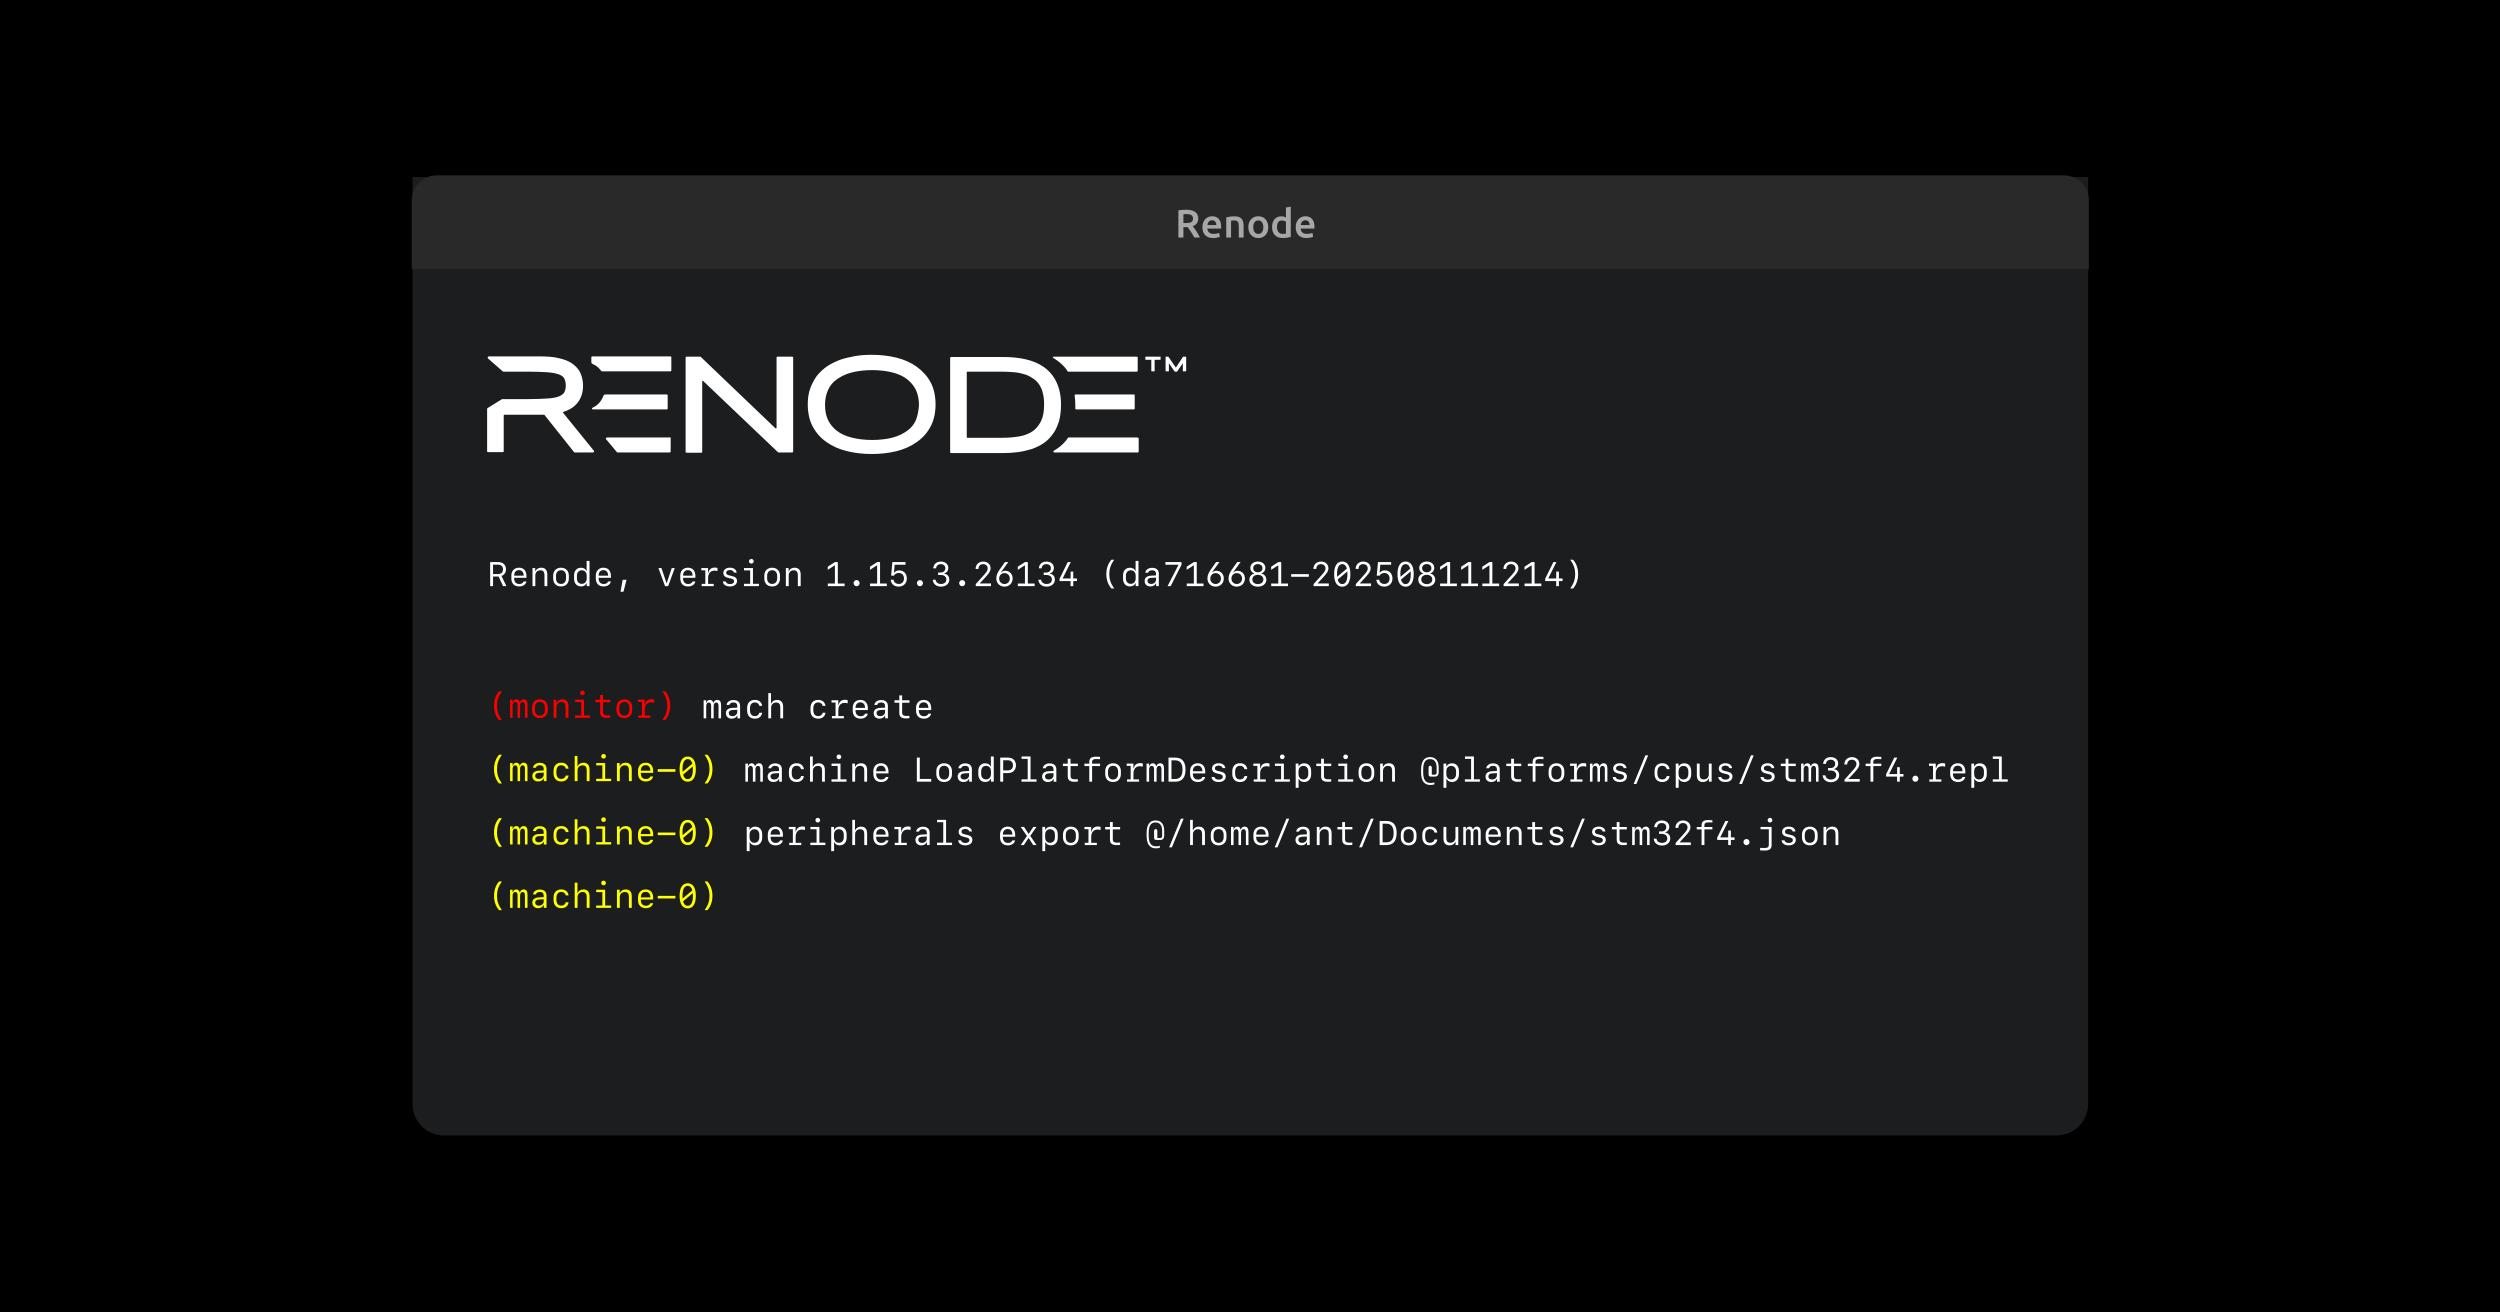
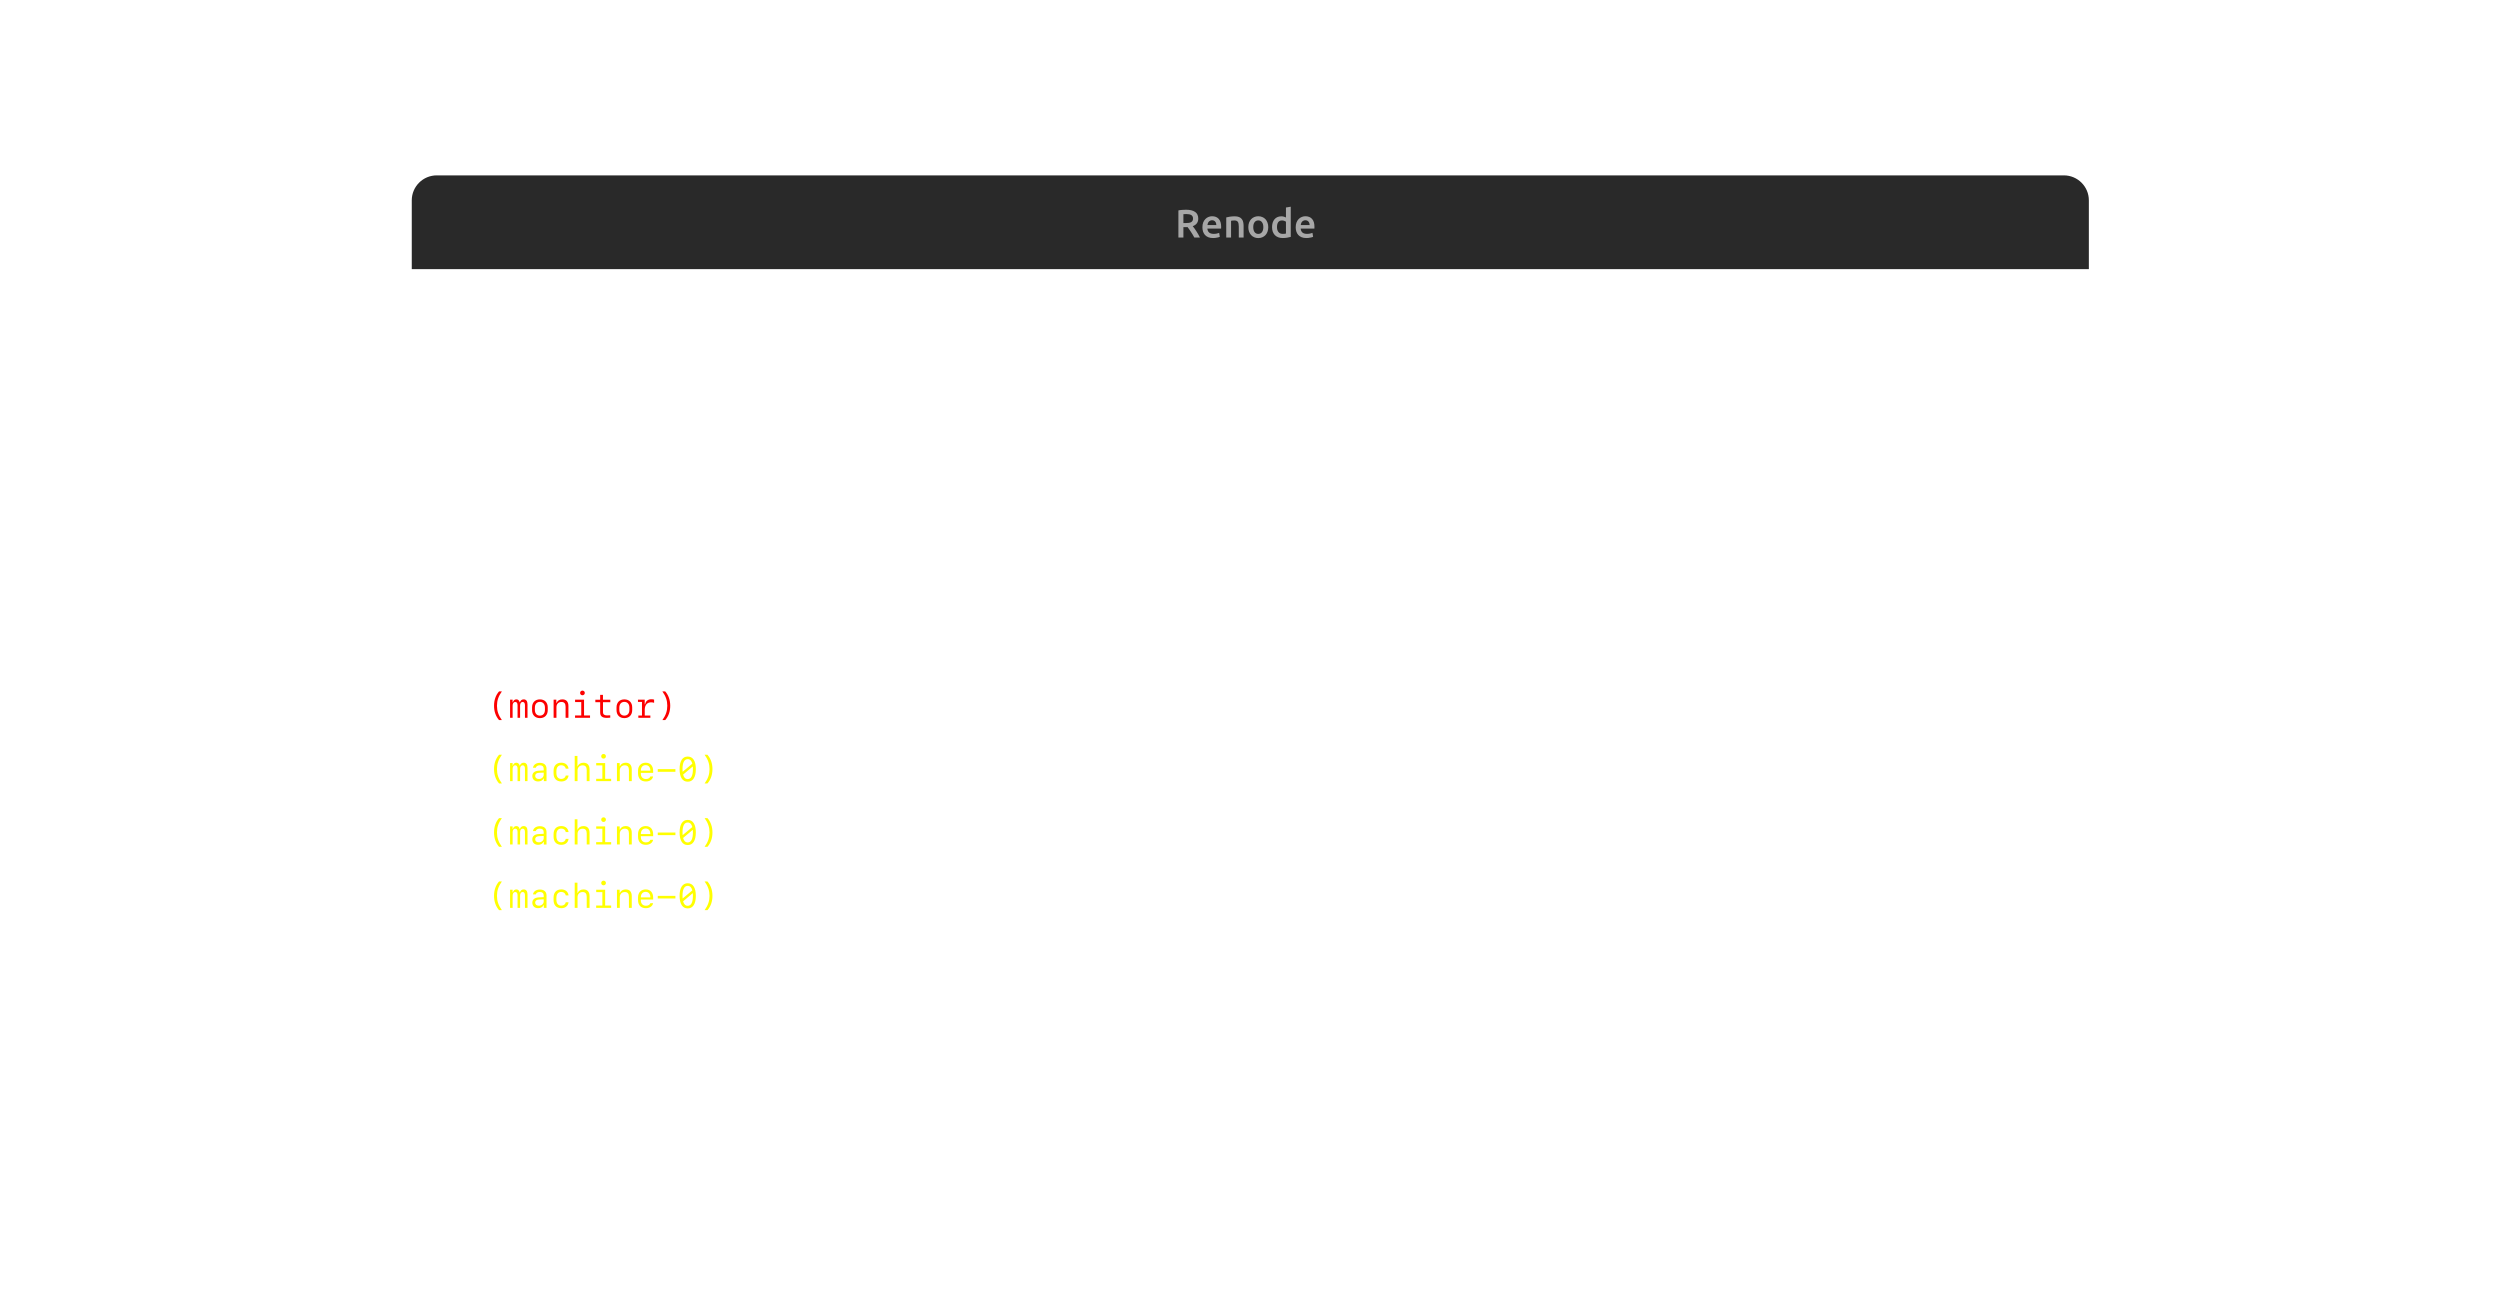
<svg xmlns="http://www.w3.org/2000/svg" width="1200" height="630" viewBox="0 0 1200 630" fill="none">
-   <rect width="1200" height="630" fill="black" />
  <g clip-path="url(#clip0_907_3445)">
-     <path d="M1002.3 85H198V545.002H1002.3V85Z" fill="#1C1D1E" />
-   </g>
+     </g>
  <path d="M197.647 96.178C197.647 89.55 203.02 84.178 209.647 84.178H990.647C997.275 84.178 1002.65 89.55 1002.65 96.178V129.178H197.647V96.178Z" fill="#292929" />
-   <path d="M270.302 198.162C270.302 198.012 270.143 198.012 270.302 197.862C270.302 197.713 270.462 197.713 270.462 197.713C273.17 196.814 275.241 195.617 276.675 193.97C278.746 191.724 279.862 188.73 279.862 185.136C279.862 182.891 279.384 180.795 278.587 178.998C277.791 177.201 276.357 175.704 274.445 174.357C272.692 173.159 270.462 172.41 267.753 171.812C265.204 171.213 262.017 171.063 258.512 171.063H234.613C234.294 171.063 234.135 171.213 234.135 171.512V171.812C234.135 171.961 234.135 172.111 234.294 172.111L241.305 178.249C241.464 178.399 241.464 178.399 241.623 178.399H254.051C257.556 178.399 260.583 178.549 262.973 178.699C265.204 178.848 267.116 179.297 268.39 179.747C269.505 180.196 270.302 180.795 270.78 181.543C271.258 182.441 271.577 183.639 271.577 184.987C271.577 186.484 271.258 187.682 270.78 188.43C270.302 189.179 269.505 189.778 268.39 190.227C266.956 190.826 265.204 191.125 262.814 191.275C260.424 191.425 257.397 191.574 253.732 191.574H241.305C241.145 191.574 241.145 191.574 240.986 191.574L233.976 195.916C233.816 196.066 233.816 196.216 233.816 196.365V216.577C233.816 216.876 233.976 217.026 234.294 217.026H241.305C241.623 217.026 241.783 216.876 241.783 216.577V199.359C241.783 199.21 241.942 199.06 242.101 199.06H261.061C261.221 199.06 261.221 199.06 261.38 199.21L275.56 217.026C275.719 217.176 275.719 217.176 275.879 217.176H284.642C284.801 217.176 284.96 217.026 285.12 216.876C285.279 216.727 285.12 216.577 285.12 216.427L270.302 198.162ZM505.787 171.961C506.424 172.261 506.902 172.71 507.38 173.009C509.292 174.357 511.045 176.004 512.319 177.95C512.319 177.95 512.319 177.95 512.319 178.1L512.478 178.249C512.638 178.399 512.638 178.399 512.797 178.399H545.618C545.778 178.399 545.937 178.399 545.937 178.249C546.096 178.1 546.096 178.1 546.096 177.95V171.662C546.096 171.362 545.937 171.213 545.618 171.213H505.787C505.628 171.213 505.309 171.362 505.309 171.512C505.468 171.662 505.628 171.961 505.787 171.961ZM499.733 202.055C498.777 204.001 497.502 205.648 495.908 206.845C494.155 208.043 492.084 208.941 489.694 209.391C487.145 209.84 484.277 210.139 481.25 210.139H464.362C464.203 210.139 464.044 209.989 464.044 209.84V178.699C464.044 178.549 464.203 178.399 464.362 178.399H481.25C483.321 178.399 485.233 178.549 487.145 178.699C488.898 178.848 490.491 179.297 492.084 179.747C493.518 180.196 494.793 180.944 495.908 181.693C497.023 182.441 497.98 183.34 498.777 184.538C499.573 185.735 500.211 187.083 500.529 188.58C501.007 190.227 501.167 192.173 501.167 194.269C501.167 197.413 500.689 200.108 499.733 202.055ZM509.292 194.269C509.292 189.927 508.495 186.334 507.061 183.34C505.628 180.345 503.556 177.95 501.007 176.153C498.458 174.357 495.43 173.159 492.084 172.41C488.738 171.662 485.233 171.362 481.25 171.362H456.554C456.236 171.362 456.076 171.512 456.076 171.812V217.026C456.076 217.326 456.236 217.475 456.554 217.475H481.25C483.799 217.475 486.349 217.326 488.579 217.026C490.969 216.727 493.199 216.128 495.271 215.529C497.343 214.78 499.255 213.882 501.007 212.684C502.76 211.487 504.194 209.989 505.468 208.193C506.743 206.546 507.539 204.45 508.336 202.204C508.973 199.659 509.292 197.114 509.292 194.269ZM439.666 201.605C438.71 203.701 437.436 205.348 435.524 206.696C433.771 208.043 431.382 209.241 428.673 209.989C425.804 210.738 422.458 211.187 418.635 211.187C414.811 211.187 411.465 210.738 408.598 209.989C405.73 209.241 403.499 208.193 401.587 206.696C399.835 205.348 398.401 203.552 397.445 201.605C396.489 199.509 396.011 197.114 396.011 194.419C396.011 191.724 396.489 189.329 397.445 187.232C398.401 185.136 399.676 183.49 401.587 182.142C403.499 180.795 405.73 179.597 408.598 178.848C411.465 178.1 414.811 177.651 418.635 177.651C422.458 177.651 425.804 178.1 428.673 178.848C431.382 179.597 433.771 180.645 435.524 182.142C437.277 183.49 438.71 185.286 439.666 187.232C440.622 189.329 441.1 191.724 441.1 194.569C440.941 196.964 440.463 199.509 439.666 201.605ZM439.985 176.004C437.277 174.057 433.931 172.56 430.266 171.662C426.601 170.764 422.618 170.314 418.475 170.314C415.608 170.314 412.899 170.464 410.509 170.913C407.96 171.362 405.411 171.961 403.181 172.71C400.95 173.608 398.72 174.656 396.967 175.854C395.055 177.201 393.462 178.699 392.027 180.495C390.752 182.292 389.637 184.388 388.841 186.634C388.044 188.879 387.725 191.425 387.725 194.119C387.725 198.162 388.522 201.755 390.115 204.749C391.708 207.744 393.94 210.289 396.808 212.235C399.516 214.182 402.862 215.679 406.686 216.577C410.35 217.475 414.333 217.924 418.475 217.924C422.618 217.924 426.601 217.475 430.266 216.577C433.931 215.679 437.277 214.182 439.985 212.235C442.853 210.289 445.083 207.744 446.676 204.749C448.27 201.755 449.066 198.162 449.066 194.119C449.066 190.077 448.27 186.484 446.676 183.49C445.083 180.495 442.853 178.1 439.985 176.004ZM380.237 171.213H373.227C372.908 171.213 372.749 171.362 372.749 171.662V205.348C372.749 205.498 372.59 205.648 372.59 205.648C372.431 205.648 372.271 205.648 372.271 205.648L336.423 171.362C336.263 171.213 336.263 171.213 336.104 171.213H329.572C329.253 171.213 329.094 171.362 329.094 171.662V216.876C329.094 217.176 329.253 217.326 329.572 217.326H336.582C336.901 217.326 337.06 217.176 337.06 216.876V183.19C337.06 183.04 337.06 182.891 337.219 182.891C337.379 182.891 337.538 182.891 337.538 182.891L373.386 217.026C373.546 217.176 373.546 217.176 373.705 217.176H380.237C380.397 217.176 380.556 217.176 380.556 217.026C380.715 216.876 380.715 216.876 380.715 216.727V171.662C380.875 171.362 380.556 171.213 380.237 171.213ZM284.164 174.506C284.642 174.806 285.12 175.105 285.598 175.255C286.872 176.004 287.828 177.052 288.625 178.1C288.784 178.249 288.943 178.249 289.103 178.249H321.764C321.923 178.249 322.083 178.249 322.083 178.1C322.242 177.95 322.242 177.95 322.242 177.8V171.512C322.242 171.213 322.083 171.063 321.764 171.063H284.323C284.004 171.063 283.845 171.213 283.845 171.512V173.908C283.845 174.207 284.004 174.357 284.164 174.506ZM569.199 171.213H567.924C567.924 171.213 567.765 171.213 567.765 171.362L564.418 176.453L560.913 171.362L560.754 171.213H559.639C559.479 171.213 559.479 171.362 559.479 171.362V178.1C559.479 178.249 559.639 178.249 559.639 178.249H560.913C561.072 178.249 561.072 178.1 561.072 178.1V174.357L563.781 178.249L563.94 178.399H564.896C565.055 178.399 565.055 178.399 565.055 178.249L567.765 174.357V178.1C567.765 178.249 567.924 178.249 567.924 178.249H569.199C569.358 178.249 569.358 178.1 569.358 178.1V171.362C569.358 171.213 569.199 171.213 569.199 171.213ZM557.089 171.213H549.92C549.761 171.213 549.761 171.362 549.761 171.362V172.56C549.761 172.71 549.92 172.71 549.92 172.71H552.628V178.1C552.628 178.249 552.788 178.249 552.788 178.249H554.062C554.222 178.249 554.222 178.1 554.222 178.1V172.71H556.93C557.089 172.71 557.089 172.56 557.089 172.56V171.362C557.408 171.213 557.249 171.213 557.089 171.213ZM516.302 196.365C516.461 196.515 516.461 196.515 516.621 196.515H544.184C544.344 196.515 544.503 196.515 544.503 196.365C544.662 196.216 544.662 196.216 544.662 196.066V189.778C544.662 189.478 544.503 189.329 544.184 189.329H516.302C516.143 189.329 515.983 189.329 515.983 189.478C515.824 189.628 515.824 189.778 515.824 189.778C515.983 191.125 516.143 192.622 516.143 193.97C516.143 194.569 516.143 195.317 516.143 195.916C516.143 196.216 516.143 196.365 516.302 196.365ZM545.937 209.989H512.956C512.797 209.989 512.638 209.989 512.638 210.139L512.478 210.289C512.478 210.289 512.478 210.289 512.478 210.439C511.044 212.385 509.451 214.032 507.38 215.379C506.902 215.679 506.265 216.128 505.787 216.427C505.628 216.577 505.468 216.727 505.628 216.876C505.628 217.026 505.946 217.176 506.106 217.176H546.096C546.256 217.176 546.415 217.176 546.415 217.026C546.574 216.876 546.574 216.876 546.574 216.727V210.439C546.415 210.289 546.256 209.989 545.937 209.989ZM321.605 209.989H291.333C291.174 209.989 291.015 210.139 290.855 210.289C290.696 210.439 290.855 210.588 290.855 210.738L296.113 217.026C296.272 217.176 296.272 217.176 296.432 217.176H321.445C321.605 217.176 321.764 217.176 321.764 217.026C321.923 216.876 321.923 216.876 321.923 216.727V210.439C322.242 210.289 321.923 209.989 321.605 209.989ZM290.218 189.478C290.059 189.478 289.74 189.628 289.74 189.778C289.262 191.125 288.465 192.473 287.509 193.521C286.713 194.419 285.597 195.167 284.323 195.766C284.164 195.916 284.004 196.066 284.164 196.216C284.164 196.365 284.482 196.515 284.642 196.515H320.012C320.171 196.515 320.33 196.515 320.33 196.365C320.489 196.216 320.489 196.216 320.489 196.066V189.778C320.489 189.478 320.33 189.329 320.012 189.329H290.218V189.478Z" fill="white" />
  <path d="M569.275 100.669C571.179 100.669 572.635 101.019 573.639 101.718C574.655 102.416 575.164 103.484 575.164 104.919C575.164 106.711 574.28 107.925 572.515 108.56C572.755 108.852 573.028 109.208 573.334 109.627C573.639 110.047 573.951 110.504 574.268 111C574.586 111.482 574.89 111.984 575.183 112.505C575.474 113.014 575.735 113.515 575.965 114.011H573.277C573.034 113.554 572.775 113.096 572.495 112.639C572.216 112.169 571.93 111.718 571.637 111.285C571.358 110.841 571.079 110.428 570.798 110.047C570.519 109.653 570.259 109.303 570.018 108.998C569.839 109.011 569.687 109.017 569.56 109.017C569.434 109.017 569.312 109.017 569.198 109.017H568.035V114.011H565.634V100.993C566.218 100.866 566.841 100.784 567.501 100.746C568.163 100.695 568.754 100.669 569.275 100.669ZM569.446 102.747C568.937 102.747 568.467 102.766 568.035 102.804V107.073H569.084C569.668 107.073 570.183 107.041 570.627 106.978C571.071 106.915 571.44 106.8 571.733 106.635C572.038 106.47 572.267 106.247 572.419 105.968C572.572 105.688 572.647 105.332 572.647 104.901C572.647 104.494 572.572 104.151 572.419 103.871C572.267 103.592 572.044 103.369 571.751 103.204C571.472 103.039 571.136 102.925 570.741 102.861C570.348 102.785 569.916 102.747 569.446 102.747ZM577.158 109.075C577.158 108.198 577.285 107.429 577.539 106.768C577.806 106.108 578.156 105.561 578.588 105.129C579.02 104.684 579.515 104.354 580.074 104.138C580.633 103.909 581.205 103.795 581.789 103.795C583.162 103.795 584.229 104.221 584.992 105.072C585.766 105.923 586.153 107.194 586.153 108.884C586.153 109.011 586.147 109.157 586.135 109.322C586.135 109.475 586.129 109.615 586.116 109.742H579.541C579.604 110.542 579.883 111.165 580.38 111.61C580.887 112.042 581.618 112.258 582.571 112.258C583.129 112.258 583.638 112.207 584.096 112.105C584.567 112.003 584.935 111.895 585.202 111.781L585.506 113.668C585.379 113.732 585.202 113.801 584.972 113.878C584.756 113.941 584.502 113.998 584.21 114.049C583.931 114.113 583.626 114.163 583.296 114.202C582.964 114.24 582.628 114.259 582.286 114.259C581.408 114.259 580.646 114.132 579.997 113.878C579.35 113.611 578.816 113.249 578.396 112.791C577.977 112.321 577.666 111.775 577.463 111.152C577.26 110.517 577.158 109.824 577.158 109.075ZM583.848 108.045C583.848 107.728 583.803 107.429 583.715 107.15C583.626 106.857 583.492 106.61 583.314 106.406C583.149 106.19 582.94 106.025 582.685 105.911C582.445 105.784 582.152 105.72 581.809 105.72C581.453 105.72 581.141 105.79 580.875 105.93C580.608 106.057 580.38 106.228 580.188 106.444C580.011 106.66 579.871 106.908 579.769 107.188C579.667 107.467 579.598 107.753 579.559 108.045H583.848ZM588.599 104.367C589.043 104.24 589.622 104.119 590.334 104.005C591.045 103.89 591.833 103.833 592.697 103.833C593.511 103.833 594.189 103.947 594.737 104.176C595.283 104.392 595.715 104.704 596.032 105.11C596.362 105.504 596.592 105.987 596.719 106.559C596.859 107.118 596.928 107.734 596.928 108.407V114.011H594.623V108.77C594.623 108.236 594.584 107.785 594.507 107.416C594.444 107.035 594.33 106.73 594.165 106.502C594.012 106.26 593.796 106.089 593.517 105.987C593.25 105.873 592.919 105.815 592.526 105.815C592.234 105.815 591.929 105.834 591.611 105.873C591.293 105.911 591.057 105.942 590.906 105.968V114.011H588.599V104.367ZM608.764 109.017C608.764 109.805 608.65 110.523 608.42 111.171C608.192 111.819 607.868 112.372 607.449 112.829C607.029 113.287 606.52 113.643 605.924 113.897C605.339 114.151 604.691 114.278 603.981 114.278C603.268 114.278 602.62 114.151 602.036 113.897C601.451 113.643 600.949 113.287 600.529 112.829C600.111 112.372 599.78 111.819 599.539 111.171C599.309 110.523 599.195 109.805 599.195 109.017C599.195 108.23 599.309 107.518 599.539 106.883C599.78 106.235 600.111 105.682 600.529 105.225C600.963 104.767 601.47 104.418 602.054 104.176C602.639 103.922 603.28 103.795 603.981 103.795C604.679 103.795 605.321 103.922 605.905 104.176C606.502 104.418 607.011 104.767 607.43 105.225C607.848 105.682 608.174 106.235 608.402 106.883C608.642 107.518 608.764 108.23 608.764 109.017ZM606.4 109.017C606.4 108.026 606.184 107.245 605.752 106.673C605.333 106.089 604.742 105.796 603.981 105.796C603.217 105.796 602.62 106.089 602.189 106.673C601.769 107.245 601.559 108.026 601.559 109.017C601.559 110.021 601.769 110.815 602.189 111.4C602.62 111.984 603.217 112.277 603.981 112.277C604.742 112.277 605.333 111.984 605.752 111.4C606.184 110.815 606.4 110.021 606.4 109.017ZM612.95 108.998C612.95 110.015 613.192 110.815 613.674 111.4C614.157 111.972 614.825 112.258 615.676 112.258C616.045 112.258 616.356 112.245 616.609 112.219C616.876 112.181 617.093 112.143 617.258 112.105V106.387C617.055 106.247 616.782 106.12 616.438 106.006C616.108 105.879 615.752 105.815 615.371 105.815C614.532 105.815 613.916 106.101 613.522 106.673C613.141 107.245 612.95 108.02 612.95 108.998ZM619.564 113.706C619.107 113.846 618.529 113.973 617.829 114.087C617.144 114.202 616.419 114.259 615.658 114.259C614.869 114.259 614.163 114.138 613.542 113.897C612.919 113.655 612.385 113.312 611.939 112.867C611.508 112.41 611.171 111.864 610.929 111.228C610.701 110.58 610.587 109.856 610.587 109.055C610.587 108.268 610.683 107.556 610.872 106.921C611.076 106.273 611.369 105.72 611.75 105.263C612.131 104.805 612.595 104.456 613.141 104.214C613.687 103.96 614.316 103.833 615.028 103.833C615.511 103.833 615.937 103.89 616.305 104.005C616.674 104.119 616.991 104.246 617.258 104.386V99.602L619.564 99.221V113.706ZM621.94 109.075C621.94 108.198 622.068 107.429 622.323 106.768C622.589 106.108 622.938 105.561 623.37 105.129C623.802 104.684 624.298 104.354 624.856 104.138C625.416 103.909 625.988 103.795 626.573 103.795C627.945 103.795 629.012 104.221 629.774 105.072C630.55 105.923 630.937 107.194 630.937 108.884C630.937 109.011 630.931 109.157 630.918 109.322C630.918 109.475 630.912 109.615 630.898 109.742H624.323C624.388 110.542 624.667 111.165 625.162 111.61C625.671 112.042 626.4 112.258 627.353 112.258C627.913 112.258 628.422 112.207 628.878 112.105C629.349 112.003 629.717 111.895 629.984 111.781L630.289 113.668C630.161 113.732 629.984 113.801 629.756 113.878C629.54 113.941 629.285 113.998 628.992 114.049C628.713 114.113 628.408 114.163 628.078 114.202C627.748 114.24 627.412 114.259 627.068 114.259C626.192 114.259 625.428 114.132 624.781 113.878C624.133 113.611 623.6 113.249 623.18 112.791C622.761 112.321 622.449 111.775 622.246 111.152C622.042 110.517 621.94 109.824 621.94 109.075ZM628.631 108.045C628.631 107.728 628.587 107.429 628.497 107.15C628.408 106.857 628.275 106.61 628.096 106.406C627.931 106.19 627.722 106.025 627.469 105.911C627.227 105.784 626.935 105.72 626.591 105.72C626.235 105.72 625.924 105.79 625.657 105.93C625.39 106.057 625.162 106.228 624.972 106.444C624.793 106.66 624.654 106.908 624.553 107.188C624.451 107.467 624.38 107.753 624.343 108.045H628.631Z" fill="#A7A7A7" />
-   <path d="M236.666 271.049V275.548H238.956C240.549 275.548 241.445 274.739 241.445 273.298C241.445 271.865 240.565 271.049 239.02 271.049H236.666ZM239.324 276.741H236.666V281.344H235.273V269.792H239.148C241.437 269.792 242.87 271.121 242.87 273.266C242.87 274.779 242.03 276.02 240.717 276.453L243.071 281.344H241.477L239.324 276.741ZM249.114 273.667C247.666 273.667 246.793 274.659 246.793 276.324H251.364C251.364 274.667 250.515 273.667 249.114 273.667ZM251.364 279.102H252.685C252.421 280.535 251.044 281.504 249.219 281.504C246.833 281.504 245.448 280.071 245.448 277.597V276.292C245.448 274.003 246.913 272.498 249.123 272.498C251.38 272.498 252.709 273.995 252.709 276.509V277.357H246.793V277.709C246.793 279.302 247.738 280.327 249.219 280.327C250.315 280.327 251.124 279.863 251.364 279.102ZM255.599 281.344V272.658H256.904V274.187H257.016C257.48 273.106 258.473 272.498 259.794 272.498C261.683 272.498 262.707 273.627 262.707 275.708V281.344H261.347V276.052C261.347 274.483 260.706 273.747 259.353 273.747C257.92 273.747 256.96 274.747 256.96 276.228V281.344H255.599ZM269.288 281.504C266.99 281.504 265.525 280.007 265.525 277.661V276.348C265.525 274.003 266.99 272.506 269.288 272.506C271.585 272.506 273.05 274.003 273.05 276.348V277.661C273.05 280.007 271.585 281.504 269.288 281.504ZM269.288 273.707C267.799 273.707 266.87 274.763 266.87 276.469V277.533C266.87 279.246 267.799 280.295 269.288 280.295C270.777 280.295 271.705 279.246 271.705 277.533V276.469C271.705 274.763 270.777 273.707 269.288 273.707ZM276.925 276.364V277.613C276.925 279.214 277.845 280.247 279.278 280.247C280.703 280.247 281.624 279.222 281.624 277.613V276.364C281.624 274.763 280.703 273.739 279.278 273.739C277.845 273.739 276.925 274.763 276.925 276.364ZM281.632 280.015H281.48C281.032 280.976 280.119 281.488 278.878 281.488C276.869 281.488 275.556 280.039 275.556 277.805V276.188C275.556 273.963 276.869 272.514 278.878 272.514C280.135 272.514 281.064 273.05 281.44 274.003H281.584V269.248H282.969V281.344H281.632V280.015ZM289.653 273.667C288.204 273.667 287.332 274.659 287.332 276.324H291.903C291.903 274.667 291.054 273.667 289.653 273.667ZM291.903 279.102H293.224C292.959 280.535 291.582 281.504 289.757 281.504C287.372 281.504 285.987 280.071 285.987 277.597V276.292C285.987 274.003 287.452 272.498 289.661 272.498C291.919 272.498 293.248 273.995 293.248 276.509V277.357H287.332V277.709C287.332 279.302 288.276 280.327 289.757 280.327C290.854 280.327 291.663 279.863 291.903 279.102ZM299.276 284.026H297.843L298.883 278.31H300.725L299.276 284.026ZM316.039 272.658H317.496L319.921 279.887H320.025L322.435 272.658H323.884L320.714 281.344H319.217L316.039 272.658ZM330.192 273.667C328.743 273.667 327.87 274.659 327.87 276.324H332.441C332.441 274.667 331.593 273.667 330.192 273.667ZM332.441 279.102H333.762C333.498 280.535 332.121 281.504 330.296 281.504C327.91 281.504 326.526 280.071 326.526 277.597V276.292C326.526 274.003 327.991 272.498 330.2 272.498C332.457 272.498 333.786 273.995 333.786 276.509V277.357H327.87V277.709C327.87 279.302 328.815 280.327 330.296 280.327C331.393 280.327 332.201 279.863 332.441 279.102ZM339.87 274.875H340.046C340.367 273.266 341.447 272.434 343.12 272.434C343.617 272.434 344.089 272.506 344.377 272.626V274.155C343.977 274.011 343.417 273.915 342.944 273.915C341.023 273.915 339.886 275.244 339.886 277.453V280.255H342.576V281.344H336.804V280.255H338.557V273.747H336.628V272.658H339.87V274.875ZM347.203 275.004C347.203 273.499 348.484 272.49 350.397 272.49C352.206 272.49 353.431 273.395 353.591 274.843H352.279C352.118 274.083 351.39 273.619 350.373 273.619C349.269 273.619 348.556 274.131 348.556 274.924C348.556 275.588 349.004 275.964 350.093 276.204L351.318 276.485C353.007 276.869 353.776 277.605 353.776 278.862C353.776 280.463 352.439 281.504 350.381 281.504C348.412 281.504 347.107 280.583 346.955 279.094H348.34C348.54 279.895 349.309 280.359 350.429 280.359C351.614 280.359 352.367 279.823 352.367 278.99C352.367 278.302 351.942 277.934 350.838 277.685L349.549 277.389C347.98 277.029 347.203 276.236 347.203 275.004ZM360.652 270.529C360.012 270.529 359.523 270.048 359.523 269.408C359.523 268.775 360.012 268.295 360.652 268.295C361.292 268.295 361.781 268.775 361.781 269.408C361.781 270.048 361.292 270.529 360.652 270.529ZM364.294 281.344H357.098V280.215H360.076V273.787H357.122V272.658H361.421V280.215H364.294V281.344ZM370.635 281.504C368.337 281.504 366.872 280.007 366.872 277.661V276.348C366.872 274.003 368.337 272.506 370.635 272.506C372.932 272.506 374.397 274.003 374.397 276.348V277.661C374.397 280.007 372.932 281.504 370.635 281.504ZM370.635 273.707C369.146 273.707 368.217 274.763 368.217 276.469V277.533C368.217 279.246 369.146 280.295 370.635 280.295C372.124 280.295 373.052 279.246 373.052 277.533V276.469C373.052 274.763 372.124 273.707 370.635 273.707ZM377.215 281.344V272.658H378.52V274.187H378.632C379.096 273.106 380.089 272.498 381.41 272.498C383.299 272.498 384.324 273.627 384.324 275.708V281.344H382.963V276.052C382.963 274.483 382.322 273.747 380.969 273.747C379.537 273.747 378.576 274.747 378.576 276.228V281.344H377.215ZM402.151 280.103H405.402V281.344H397.348V280.103H400.759V271.393H400.63L397.324 273.531V272.026L400.767 269.792H402.151V280.103ZM411.173 281.392C410.381 281.392 409.724 280.727 409.724 279.911C409.724 279.102 410.381 278.438 411.173 278.438C411.966 278.438 412.622 279.102 412.622 279.911C412.622 280.727 411.966 281.392 411.173 281.392ZM422.421 280.103H425.671V281.344H417.618V280.103H421.028V271.393H420.9L417.594 273.531V272.026L421.036 269.792H422.421V280.103ZM431.347 281.576C429.193 281.576 427.672 280.247 427.552 278.262H428.913C429.041 279.471 430.074 280.303 431.427 280.303C432.916 280.303 433.908 279.254 433.908 277.685C433.908 276.1 432.908 275.028 431.427 275.028C430.394 275.028 429.537 275.5 429.081 276.316H427.744L428.329 269.792H434.645V271.065H429.441L429.121 274.835H429.249C429.818 274.147 430.642 273.787 431.659 273.787C433.796 273.787 435.285 275.38 435.285 277.653C435.285 279.991 433.692 281.576 431.347 281.576ZM441.577 281.392C440.785 281.392 440.128 280.727 440.128 279.911C440.128 279.102 440.785 278.438 441.577 278.438C442.37 278.438 443.026 279.102 443.026 279.911C443.026 280.727 442.37 281.392 441.577 281.392ZM450.303 275.988V274.803H451.56C452.857 274.803 453.761 273.955 453.761 272.746C453.761 271.569 452.897 270.793 451.592 270.793C450.295 270.793 449.431 271.553 449.319 272.794H447.966C448.102 270.793 449.511 269.552 451.648 269.552C453.713 269.552 455.186 270.793 455.186 272.546C455.186 273.939 454.458 274.932 453.217 275.236V275.364C454.754 275.564 455.667 276.645 455.667 278.222C455.667 280.183 454.018 281.584 451.712 281.584C449.431 281.584 447.846 280.271 447.741 278.278H449.078C449.206 279.511 450.231 280.311 451.672 280.311C453.257 280.311 454.242 279.495 454.242 278.19C454.242 276.845 453.225 275.988 451.624 275.988H450.303ZM461.847 281.392C461.054 281.392 460.398 280.727 460.398 279.911C460.398 279.102 461.054 278.438 461.847 278.438C462.639 278.438 463.296 279.102 463.296 279.911C463.296 280.727 462.639 281.392 461.847 281.392ZM468.299 273.042C468.299 271.009 469.804 269.552 471.909 269.552C474.031 269.552 475.488 270.865 475.488 272.794C475.488 273.995 474.943 274.956 473.102 276.965L470.38 279.927V280.063H475.672V281.344H468.363V280.367L472.27 276.02C473.735 274.379 474.087 273.763 474.087 272.85C474.087 271.609 473.214 270.793 471.869 270.793C470.541 270.793 469.66 271.681 469.66 273.042V273.09H468.299V273.042ZM486.079 277.637C486.079 279.927 484.43 281.584 482.14 281.584C479.867 281.584 478.226 279.935 478.226 277.637C478.226 276.284 478.682 275.06 479.787 273.451C479.891 273.274 482.292 269.912 482.372 269.792H483.997L480.843 274.123C480.491 274.619 480.523 274.587 480.467 274.715L480.587 274.779C480.931 274.315 481.764 273.971 482.5 273.971C484.558 273.971 486.079 275.532 486.079 277.637ZM482.148 280.327C483.605 280.327 484.71 279.19 484.71 277.709C484.71 276.22 483.605 275.084 482.148 275.084C480.699 275.084 479.594 276.22 479.594 277.709C479.594 279.19 480.699 280.327 482.148 280.327ZM493.364 280.103H496.614V281.344H488.56V280.103H491.971V271.393H491.843L488.536 273.531V272.026L491.979 269.792H493.364V280.103ZM500.977 275.988V274.803H502.233C503.53 274.803 504.435 273.955 504.435 272.746C504.435 271.569 503.57 270.793 502.265 270.793C500.969 270.793 500.104 271.553 499.992 272.794H498.639C498.775 270.793 500.184 269.552 502.321 269.552C504.387 269.552 505.86 270.793 505.86 272.546C505.86 273.939 505.131 274.932 503.891 275.236V275.364C505.428 275.564 506.34 276.645 506.34 278.222C506.34 280.183 504.691 281.584 502.386 281.584C500.104 281.584 498.519 280.271 498.415 278.278H499.752C499.88 279.511 500.905 280.311 502.345 280.311C503.931 280.311 504.915 279.495 504.915 278.19C504.915 276.845 503.899 275.988 502.297 275.988H500.977ZM513.873 281.344V278.902H508.606V277.757L512.528 269.792H513.969L510.103 277.573V277.677H513.889V274.379H515.17V277.661H516.931V278.902H515.162V281.344H513.873ZM531.044 275.564C531.044 272.85 531.861 270.489 533.454 268.679H534.807C533.15 271.009 532.453 273.05 532.453 275.564C532.453 278.078 533.15 280.119 534.807 282.448H533.454C531.861 280.639 531.044 278.286 531.044 275.564ZM540.427 276.364V277.613C540.427 279.214 541.347 280.247 542.78 280.247C544.205 280.247 545.126 279.222 545.126 277.613V276.364C545.126 274.763 544.205 273.739 542.78 273.739C541.347 273.739 540.427 274.763 540.427 276.364ZM545.134 280.015H544.982C544.533 280.976 543.621 281.488 542.38 281.488C540.371 281.488 539.058 280.039 539.058 277.805V276.188C539.058 273.963 540.371 272.514 542.38 272.514C543.637 272.514 544.565 273.05 544.942 274.003H545.086V269.248H546.471V281.344H545.134V280.015ZM552.178 281.496C550.521 281.496 549.417 280.455 549.417 278.878C549.417 277.341 550.521 276.429 552.499 276.324L554.884 276.204V275.42C554.884 274.331 554.22 273.731 553.011 273.731C552.01 273.731 551.306 274.155 551.082 274.9H549.745C549.905 273.507 551.25 272.554 553.027 272.554C555.068 272.554 556.237 273.595 556.237 275.404V281.352H554.94V280.047H554.804C554.388 280.976 553.443 281.496 552.178 281.496ZM552.571 280.303C553.883 280.303 554.884 279.43 554.884 278.27V277.245L552.651 277.349C551.434 277.405 550.793 277.925 550.793 278.83C550.793 279.743 551.474 280.303 552.571 280.303ZM560.424 281.344L565.667 271.161V271.057H559.399V269.792H567.108V271.097L561.929 281.344H560.424ZM574.441 280.103H577.691V281.344H569.638V280.103H573.048V271.393H572.92L569.614 273.531V272.026L573.056 269.792H574.441V280.103ZM587.426 277.637C587.426 279.927 585.777 281.584 583.487 281.584C581.214 281.584 579.572 279.935 579.572 277.637C579.572 276.284 580.029 275.06 581.133 273.451C581.238 273.274 583.639 269.912 583.719 269.792H585.344L582.19 274.123C581.838 274.619 581.87 274.587 581.814 274.715L581.934 274.779C582.278 274.315 583.111 273.971 583.847 273.971C585.905 273.971 587.426 275.532 587.426 277.637ZM583.495 280.327C584.952 280.327 586.057 279.19 586.057 277.709C586.057 276.22 584.952 275.084 583.495 275.084C582.046 275.084 580.941 276.22 580.941 277.709C580.941 279.19 582.046 280.327 583.495 280.327ZM597.56 277.637C597.56 279.927 595.911 281.584 593.622 281.584C591.348 281.584 589.707 279.935 589.707 277.637C589.707 276.284 590.163 275.06 591.268 273.451C591.372 273.274 593.774 269.912 593.854 269.792H595.479L592.325 274.123C591.973 274.619 592.005 274.587 591.949 274.715L592.069 274.779C592.413 274.315 593.245 273.971 593.982 273.971C596.039 273.971 597.56 275.532 597.56 277.637ZM593.63 280.327C595.087 280.327 596.191 279.19 596.191 277.709C596.191 276.22 595.087 275.084 593.63 275.084C592.181 275.084 591.076 276.22 591.076 277.709C591.076 279.19 592.181 280.327 593.63 280.327ZM603.772 274.699C605.109 274.699 605.99 273.915 605.99 272.73C605.99 271.553 605.109 270.769 603.772 270.769C602.435 270.769 601.547 271.553 601.547 272.73C601.547 273.915 602.435 274.699 603.772 274.699ZM603.772 280.375C605.341 280.375 606.422 279.463 606.422 278.142C606.422 276.821 605.341 275.908 603.772 275.908C602.203 275.908 601.123 276.821 601.123 278.142C601.123 279.463 602.203 280.375 603.772 280.375ZM603.772 281.6C601.371 281.6 599.698 280.223 599.698 278.254C599.698 276.821 600.626 275.652 602.051 275.308V275.18C600.89 274.859 600.162 273.867 600.162 272.61C600.162 270.809 601.667 269.536 603.772 269.536C605.878 269.536 607.375 270.809 607.375 272.61C607.375 273.867 606.662 274.851 605.486 275.18V275.308C606.886 275.604 607.839 276.797 607.839 278.254C607.839 280.223 606.174 281.6 603.772 281.6ZM614.98 280.103H618.23V281.344H610.177V280.103H613.587V271.393H613.459L610.153 273.531V272.026L613.595 269.792H614.98V280.103ZM628.237 276.853H619.767V275.588H628.237V276.853ZM630.454 273.042C630.454 271.009 631.959 269.552 634.064 269.552C636.186 269.552 637.643 270.865 637.643 272.794C637.643 273.995 637.098 274.956 635.257 276.965L632.535 279.927V280.063H637.827V281.344H630.518V280.367L634.425 276.02C635.89 274.379 636.242 273.763 636.242 272.85C636.242 271.609 635.369 270.793 634.024 270.793C632.695 270.793 631.815 271.681 631.815 273.042V273.09H630.454V273.042ZM646.713 274.283L642.07 278.206C642.446 279.623 643.19 280.359 644.279 280.359C645.912 280.359 646.769 278.702 646.769 275.572C646.769 275.108 646.753 274.683 646.713 274.283ZM641.837 276.845L646.489 272.962C646.12 271.529 645.376 270.785 644.279 270.785C642.646 270.785 641.781 272.434 641.781 275.572C641.781 276.028 641.797 276.453 641.837 276.845ZM644.279 269.536C646.785 269.536 648.178 271.681 648.178 275.572C648.178 279.463 646.785 281.608 644.279 281.608C641.765 281.608 640.381 279.463 640.381 275.572C640.381 271.681 641.765 269.536 644.279 269.536ZM650.723 273.042C650.723 271.009 652.228 269.552 654.334 269.552C656.455 269.552 657.912 270.865 657.912 272.794C657.912 273.995 657.368 274.956 655.527 276.965L652.805 279.927V280.063H658.096V281.344H650.787V280.367L654.694 276.02C656.159 274.379 656.511 273.763 656.511 272.85C656.511 271.609 655.639 270.793 654.294 270.793C652.965 270.793 652.084 271.681 652.084 273.042V273.09H650.723V273.042ZM664.444 281.576C662.291 281.576 660.77 280.247 660.65 278.262H662.011C662.139 279.471 663.172 280.303 664.524 280.303C666.013 280.303 667.006 279.254 667.006 277.685C667.006 276.1 666.005 275.028 664.524 275.028C663.492 275.028 662.635 275.5 662.179 276.316H660.842L661.426 269.792H667.743V271.065H662.539L662.219 274.835H662.347C662.915 274.147 663.74 273.787 664.757 273.787C666.894 273.787 668.383 275.38 668.383 277.653C668.383 279.991 666.79 281.576 664.444 281.576ZM677.117 274.283L672.474 278.206C672.85 279.623 673.594 280.359 674.683 280.359C676.316 280.359 677.173 278.702 677.173 275.572C677.173 275.108 677.157 274.683 677.117 274.283ZM672.242 276.845L676.893 272.962C676.524 271.529 675.78 270.785 674.683 270.785C673.05 270.785 672.185 272.434 672.185 275.572C672.185 276.028 672.201 276.453 672.242 276.845ZM674.683 269.536C677.189 269.536 678.582 271.681 678.582 275.572C678.582 279.463 677.189 281.608 674.683 281.608C672.169 281.608 670.785 279.463 670.785 275.572C670.785 271.681 672.169 269.536 674.683 269.536ZM684.85 274.699C686.187 274.699 687.067 273.915 687.067 272.73C687.067 271.553 686.187 270.769 684.85 270.769C683.513 270.769 682.624 271.553 682.624 272.73C682.624 273.915 683.513 274.699 684.85 274.699ZM684.85 280.375C686.419 280.375 687.5 279.463 687.5 278.142C687.5 276.821 686.419 275.908 684.85 275.908C683.281 275.908 682.2 276.821 682.2 278.142C682.2 279.463 683.281 280.375 684.85 280.375ZM684.85 281.6C682.448 281.6 680.775 280.223 680.775 278.254C680.775 276.821 681.704 275.652 683.129 275.308V275.18C681.968 274.859 681.239 273.867 681.239 272.61C681.239 270.809 682.744 269.536 684.85 269.536C686.955 269.536 688.452 270.809 688.452 272.61C688.452 273.867 687.74 274.851 686.563 275.18V275.308C687.964 275.604 688.917 276.797 688.917 278.254C688.917 280.223 687.251 281.6 684.85 281.6ZM696.057 280.103H699.307V281.344H691.254V280.103H694.664V271.393H694.536L691.23 273.531V272.026L694.672 269.792H696.057V280.103ZM706.192 280.103H709.442V281.344H701.389V280.103H704.799V271.393H704.671L701.365 273.531V272.026L704.807 269.792H706.192V280.103ZM716.327 280.103H719.577V281.344H711.523V280.103H714.934V271.393H714.806L711.499 273.531V272.026L714.942 269.792H716.327V280.103ZM721.666 273.042C721.666 271.009 723.171 269.552 725.277 269.552C727.398 269.552 728.855 270.865 728.855 272.794C728.855 273.995 728.311 274.956 726.469 276.965L723.748 279.927V280.063H729.039V281.344H721.73V280.367L725.637 276.02C727.102 274.379 727.454 273.763 727.454 272.85C727.454 271.609 726.581 270.793 725.236 270.793C723.908 270.793 723.027 271.681 723.027 273.042V273.09H721.666V273.042ZM736.596 280.103H739.846V281.344H731.793V280.103H735.203V271.393H735.075L731.769 273.531V272.026L735.211 269.792H736.596V280.103ZM746.971 281.344V278.902H741.703V277.757L745.626 269.792H747.067L743.2 277.573V277.677H746.987V274.379H748.268V277.661H750.029V278.902H748.26V281.344H746.971ZM753.735 268.679H755.088C756.681 270.489 757.498 272.85 757.498 275.564C757.498 278.286 756.681 280.639 755.088 282.448H753.735C755.392 280.119 756.089 278.078 756.089 275.564C756.089 273.05 755.392 271.009 753.735 268.679Z" fill="white" />
  <path d="M237.139 338.761C237.139 336.047 237.955 333.686 239.548 331.877H240.901C239.244 334.206 238.548 336.248 238.548 338.761C238.548 341.275 239.244 343.316 240.901 345.646H239.548C237.955 343.837 237.139 341.483 237.139 338.761ZM253.205 338.145V344.541H251.98V338.545C251.98 337.488 251.596 336.936 250.868 336.936C250.107 336.936 249.643 337.6 249.643 338.681V344.541H248.426V338.537C248.426 337.488 248.042 336.936 247.305 336.936C246.537 336.936 246.056 337.6 246.056 338.681V344.541H244.832V335.855H246.048V337.08H246.193C246.409 336.208 247.033 335.695 247.85 335.695C248.666 335.695 249.243 336.2 249.427 337.056H249.571C249.795 336.224 250.491 335.695 251.364 335.695C252.573 335.695 253.205 336.536 253.205 338.145ZM259.153 344.701C256.856 344.701 255.391 343.204 255.391 340.859V339.546C255.391 337.2 256.856 335.703 259.153 335.703C261.451 335.703 262.916 337.2 262.916 339.546V340.859C262.916 343.204 261.451 344.701 259.153 344.701ZM259.153 336.904C257.664 336.904 256.736 337.961 256.736 339.666V340.731C256.736 342.444 257.664 343.492 259.153 343.492C260.642 343.492 261.571 342.444 261.571 340.731V339.666C261.571 337.961 260.642 336.904 259.153 336.904ZM265.733 344.541V335.855H267.038V337.384H267.15C267.615 336.304 268.607 335.695 269.928 335.695C271.817 335.695 272.842 336.824 272.842 338.905V344.541H271.481V339.25C271.481 337.68 270.841 336.944 269.488 336.944C268.055 336.944 267.094 337.945 267.094 339.426V344.541H265.733ZM279.575 333.726C278.934 333.726 278.446 333.246 278.446 332.605C278.446 331.973 278.934 331.492 279.575 331.492C280.215 331.492 280.703 331.973 280.703 332.605C280.703 333.246 280.215 333.726 279.575 333.726ZM283.217 344.541H276.02V343.412H278.998V336.984H276.044V335.855H280.343V343.412H283.217V344.541ZM288.076 333.526H289.421V335.879H292.943V337.04H289.437V341.939C289.437 342.884 290.102 343.396 291.326 343.396C291.815 343.396 292.687 343.372 292.919 343.348V344.501C292.703 344.541 291.647 344.581 291.23 344.581C289.077 344.581 288.076 343.765 288.076 341.955V337.04H285.763V335.879H288.076V333.526ZM299.692 344.701C297.394 344.701 295.929 343.204 295.929 340.859V339.546C295.929 337.2 297.394 335.703 299.692 335.703C301.989 335.703 303.454 337.2 303.454 339.546V340.859C303.454 343.204 301.989 344.701 299.692 344.701ZM299.692 336.904C298.203 336.904 297.274 337.961 297.274 339.666V340.731C297.274 342.444 298.203 343.492 299.692 343.492C301.181 343.492 302.109 342.444 302.109 340.731V339.666C302.109 337.961 301.181 336.904 299.692 336.904ZM309.466 338.073H309.642C309.963 336.464 311.043 335.631 312.716 335.631C313.213 335.631 313.685 335.703 313.973 335.823V337.352C313.573 337.208 313.013 337.112 312.54 337.112C310.619 337.112 309.482 338.441 309.482 340.65V343.452H312.172V344.541H306.4V343.452H308.153V336.944H306.224V335.855H309.466V338.073ZM317.944 331.877H319.297C320.89 333.686 321.706 336.047 321.706 338.761C321.706 341.483 320.89 343.837 319.297 345.646H317.944C319.601 343.316 320.297 341.275 320.297 338.761C320.297 336.248 319.601 334.206 317.944 331.877Z" fill="#FC0000" />
  <path d="M237.139 369.171C237.139 366.458 237.955 364.096 239.548 362.287H240.901C239.244 364.616 238.548 366.658 238.548 369.171C238.548 371.685 239.244 373.726 240.901 376.056H239.548C237.955 374.247 237.139 371.893 237.139 369.171ZM253.205 368.555V374.951H251.98V368.955C251.98 367.899 251.596 367.346 250.868 367.346C250.107 367.346 249.643 368.011 249.643 369.091V374.951H248.426V368.947C248.426 367.899 248.042 367.346 247.305 367.346C246.537 367.346 246.056 368.011 246.056 369.091V374.951H244.832V366.265H246.048V367.49H246.193C246.409 366.618 247.033 366.105 247.85 366.105C248.666 366.105 249.243 366.61 249.427 367.466H249.571C249.795 366.634 250.491 366.105 251.364 366.105C252.573 366.105 253.205 366.946 253.205 368.555ZM258.273 375.103C256.615 375.103 255.511 374.063 255.511 372.486C255.511 370.949 256.615 370.036 258.593 369.932L260.978 369.812V369.027C260.978 367.939 260.314 367.338 259.105 367.338C258.104 367.338 257.4 367.762 257.176 368.507H255.839C255.999 367.114 257.344 366.161 259.121 366.161C261.162 366.161 262.331 367.202 262.331 369.011V374.959H261.034V373.654H260.898C260.482 374.583 259.537 375.103 258.273 375.103ZM258.665 373.91C259.978 373.91 260.978 373.038 260.978 371.877V370.852L258.745 370.957C257.528 371.013 256.888 371.533 256.888 372.438C256.888 373.35 257.568 373.91 258.665 373.91ZM272.906 368.971H271.561C271.393 367.955 270.545 367.314 269.424 367.314C267.911 367.314 267.07 368.347 267.07 370.212V370.997C267.07 372.862 267.911 373.886 269.424 373.886C270.545 373.886 271.393 373.254 271.561 372.261H272.906C272.69 374.031 271.369 375.111 269.448 375.111C267.086 375.111 265.709 373.662 265.709 371.173V370.036C265.709 367.546 267.086 366.097 269.448 366.097C271.369 366.097 272.682 367.186 272.906 368.971ZM275.86 374.951V362.855H277.173V367.802H277.285C277.741 366.722 278.742 366.113 280.071 366.113C281.96 366.113 282.985 367.25 282.985 369.323V374.951H281.624V369.668C281.624 368.107 280.984 367.362 279.623 367.362C278.19 367.362 277.221 368.363 277.221 369.844V374.951H275.86ZM289.709 364.136C289.069 364.136 288.581 363.656 288.581 363.015C288.581 362.383 289.069 361.903 289.709 361.903C290.35 361.903 290.838 362.383 290.838 363.015C290.838 363.656 290.35 364.136 289.709 364.136ZM293.352 374.951H286.155V373.822H289.133V367.394H286.179V366.265H290.478V373.822H293.352V374.951ZM296.138 374.951V366.265H297.442V367.794H297.554C298.019 366.714 299.011 366.105 300.332 366.105C302.222 366.105 303.246 367.234 303.246 369.315V374.951H301.885V369.66C301.885 368.091 301.245 367.354 299.892 367.354C298.459 367.354 297.498 368.355 297.498 369.836V374.951H296.138ZM309.923 367.274C308.474 367.274 307.601 368.267 307.601 369.932H312.172C312.172 368.275 311.324 367.274 309.923 367.274ZM312.172 372.71H313.493C313.229 374.143 311.852 375.111 310.027 375.111C307.641 375.111 306.256 373.678 306.256 371.205V369.9C306.256 367.61 307.721 366.105 309.931 366.105C312.188 366.105 313.517 367.602 313.517 370.116V370.965H307.601V371.317C307.601 372.91 308.546 373.935 310.027 373.935C311.123 373.935 311.932 373.47 312.172 372.71ZM324.196 370.46H315.726V369.195H324.196V370.46ZM332.538 367.891L327.894 371.813C328.271 373.23 329.015 373.967 330.104 373.967C331.737 373.967 332.594 372.309 332.594 369.179C332.594 368.715 332.578 368.291 332.538 367.891ZM327.662 370.452L332.313 366.57C331.945 365.137 331.201 364.392 330.104 364.392C328.471 364.392 327.606 366.041 327.606 369.179C327.606 369.636 327.622 370.06 327.662 370.452ZM330.104 363.143C332.61 363.143 334.002 365.289 334.002 369.179C334.002 373.07 332.61 375.215 330.104 375.215C327.59 375.215 326.205 373.07 326.205 369.179C326.205 365.289 327.59 363.143 330.104 363.143ZM338.213 362.287H339.566C341.159 364.096 341.976 366.458 341.976 369.171C341.976 371.893 341.159 374.247 339.566 376.056H338.213C339.87 373.726 340.567 371.685 340.567 369.171C340.567 366.658 339.87 364.616 338.213 362.287Z" fill="#FFFF00" />
  <path d="M237.139 399.58C237.139 396.866 237.955 394.504 239.548 392.695H240.901C239.244 395.025 238.548 397.066 238.548 399.58C238.548 402.093 239.244 404.135 240.901 406.464H239.548C237.955 404.655 237.139 402.301 237.139 399.58ZM253.205 398.963V405.359H251.98V399.363C251.98 398.307 251.596 397.754 250.868 397.754C250.107 397.754 249.643 398.419 249.643 399.5V405.359H248.426V399.355C248.426 398.307 248.042 397.754 247.305 397.754C246.537 397.754 246.056 398.419 246.056 399.5V405.359H244.832V396.674H246.048V397.898H246.193C246.409 397.026 247.033 396.514 247.85 396.514C248.666 396.514 249.243 397.018 249.427 397.874H249.571C249.795 397.042 250.491 396.514 251.364 396.514C252.573 396.514 253.205 397.354 253.205 398.963ZM258.273 405.511C256.615 405.511 255.511 404.471 255.511 402.894C255.511 401.357 256.615 400.444 258.593 400.34L260.978 400.22V399.435C260.978 398.347 260.314 397.746 259.105 397.746C258.104 397.746 257.4 398.171 257.176 398.915H255.839C255.999 397.522 257.344 396.57 259.121 396.57C261.162 396.57 262.331 397.61 262.331 399.419V405.367H261.034V404.063H260.898C260.482 404.991 259.537 405.511 258.273 405.511ZM258.665 404.319C259.978 404.319 260.978 403.446 260.978 402.285V401.261L258.745 401.365C257.528 401.421 256.888 401.941 256.888 402.846C256.888 403.758 257.568 404.319 258.665 404.319ZM272.906 399.379H271.561C271.393 398.363 270.545 397.722 269.424 397.722C267.911 397.722 267.07 398.755 267.07 400.62V401.405C267.07 403.27 267.911 404.295 269.424 404.295C270.545 404.295 271.393 403.662 271.561 402.67H272.906C272.69 404.439 271.369 405.519 269.448 405.519C267.086 405.519 265.709 404.071 265.709 401.581V400.444C265.709 397.954 267.086 396.506 269.448 396.506C271.369 396.506 272.682 397.594 272.906 399.379ZM275.86 405.359V393.263H277.173V398.211H277.285C277.741 397.13 278.742 396.522 280.071 396.522C281.96 396.522 282.985 397.658 282.985 399.732V405.359H281.624V400.076C281.624 398.515 280.984 397.77 279.623 397.77C278.19 397.77 277.221 398.771 277.221 400.252V405.359H275.86ZM289.709 394.544C289.069 394.544 288.581 394.064 288.581 393.424C288.581 392.791 289.069 392.311 289.709 392.311C290.35 392.311 290.838 392.791 290.838 393.424C290.838 394.064 290.35 394.544 289.709 394.544ZM293.352 405.359H286.155V404.231H289.133V397.802H286.179V396.674H290.478V404.231H293.352V405.359ZM296.138 405.359V396.674H297.442V398.203H297.554C298.019 397.122 299.011 396.514 300.332 396.514C302.222 396.514 303.246 397.642 303.246 399.724V405.359H301.885V400.068C301.885 398.499 301.245 397.762 299.892 397.762C298.459 397.762 297.498 398.763 297.498 400.244V405.359H296.138ZM309.923 397.682C308.474 397.682 307.601 398.675 307.601 400.34H312.172C312.172 398.683 311.324 397.682 309.923 397.682ZM312.172 403.118H313.493C313.229 404.551 311.852 405.519 310.027 405.519C307.641 405.519 306.256 404.087 306.256 401.613V400.308C306.256 398.019 307.721 396.514 309.931 396.514C312.188 396.514 313.517 398.011 313.517 400.524V401.373H307.601V401.725C307.601 403.318 308.546 404.343 310.027 404.343C311.123 404.343 311.932 403.878 312.172 403.118ZM324.196 400.868H315.726V399.604H324.196V400.868ZM332.538 398.299L327.894 402.221C328.271 403.638 329.015 404.375 330.104 404.375C331.737 404.375 332.594 402.718 332.594 399.588C332.594 399.123 332.578 398.699 332.538 398.299ZM327.662 400.86L332.313 396.978C331.945 395.545 331.201 394.8 330.104 394.8C328.471 394.8 327.606 396.449 327.606 399.588C327.606 400.044 327.622 400.468 327.662 400.86ZM330.104 393.552C332.61 393.552 334.002 395.697 334.002 399.588C334.002 403.478 332.61 405.624 330.104 405.624C327.59 405.624 326.205 403.478 326.205 399.588C326.205 395.697 327.59 393.552 330.104 393.552ZM338.213 392.695H339.566C341.159 394.504 341.976 396.866 341.976 399.58C341.976 402.301 341.159 404.655 339.566 406.464H338.213C339.87 404.135 340.567 402.093 340.567 399.58C340.567 397.066 339.87 395.025 338.213 392.695Z" fill="#FFFF00" />
  <path d="M237.139 429.99C237.139 427.276 237.955 424.914 239.548 423.105H240.901C239.244 425.435 238.548 427.476 238.548 429.99C238.548 432.503 239.244 434.545 240.901 436.874H239.548C237.955 435.065 237.139 432.712 237.139 429.99ZM253.205 429.373V435.77H251.98V429.774C251.98 428.717 251.596 428.165 250.868 428.165C250.107 428.165 249.643 428.829 249.643 429.91V435.77H248.426V429.766C248.426 428.717 248.042 428.165 247.305 428.165C246.537 428.165 246.056 428.829 246.056 429.91V435.77H244.832V427.084H246.048V428.309H246.193C246.409 427.436 247.033 426.924 247.85 426.924C248.666 426.924 249.243 427.428 249.427 428.285H249.571C249.795 427.452 250.491 426.924 251.364 426.924C252.573 426.924 253.205 427.764 253.205 429.373ZM258.273 435.922C256.615 435.922 255.511 434.881 255.511 433.304C255.511 431.767 256.615 430.854 258.593 430.75L260.978 430.63V429.846C260.978 428.757 260.314 428.157 259.105 428.157C258.104 428.157 257.4 428.581 257.176 429.325H255.839C255.999 427.932 257.344 426.98 259.121 426.98C261.162 426.98 262.331 428.02 262.331 429.83V435.778H261.034V434.473H260.898C260.482 435.401 259.537 435.922 258.273 435.922ZM258.665 434.729C259.978 434.729 260.978 433.856 260.978 432.696V431.671L258.745 431.775C257.528 431.831 256.888 432.351 256.888 433.256C256.888 434.168 257.568 434.729 258.665 434.729ZM272.906 429.79H271.561C271.393 428.773 270.545 428.132 269.424 428.132C267.911 428.132 267.07 429.165 267.07 431.03V431.815C267.07 433.68 267.911 434.705 269.424 434.705C270.545 434.705 271.393 434.072 271.561 433.08H272.906C272.69 434.849 271.369 435.93 269.448 435.93C267.086 435.93 265.709 434.481 265.709 431.991V430.854C265.709 428.365 267.086 426.916 269.448 426.916C271.369 426.916 272.682 428.004 272.906 429.79ZM275.86 435.77V423.674H277.173V428.621H277.285C277.741 427.54 278.742 426.932 280.071 426.932C281.96 426.932 282.985 428.068 282.985 430.142V435.77H281.624V430.486C281.624 428.925 280.984 428.181 279.623 428.181C278.19 428.181 277.221 429.181 277.221 430.662V435.77H275.86ZM289.709 424.954C289.069 424.954 288.581 424.474 288.581 423.834C288.581 423.201 289.069 422.721 289.709 422.721C290.35 422.721 290.838 423.201 290.838 423.834C290.838 424.474 290.35 424.954 289.709 424.954ZM293.352 435.77H286.155V434.641H289.133V428.213H286.179V427.084H290.478V434.641H293.352V435.77ZM296.138 435.77V427.084H297.442V428.613H297.554C298.019 427.532 299.011 426.924 300.332 426.924C302.222 426.924 303.246 428.052 303.246 430.134V435.77H301.885V430.478C301.885 428.909 301.245 428.173 299.892 428.173C298.459 428.173 297.498 429.173 297.498 430.654V435.77H296.138ZM309.923 428.092C308.474 428.092 307.601 429.085 307.601 430.75H312.172C312.172 429.093 311.324 428.092 309.923 428.092ZM312.172 433.528H313.493C313.229 434.961 311.852 435.93 310.027 435.93C307.641 435.93 306.256 434.497 306.256 432.023V430.718C306.256 428.429 307.721 426.924 309.931 426.924C312.188 426.924 313.517 428.421 313.517 430.934V431.783H307.601V432.135C307.601 433.728 308.546 434.753 310.027 434.753C311.123 434.753 311.932 434.289 312.172 433.528ZM324.196 431.279H315.726V430.014H324.196V431.279ZM332.538 428.709L327.894 432.631C328.271 434.048 329.015 434.785 330.104 434.785C331.737 434.785 332.594 433.128 332.594 429.998C332.594 429.533 332.578 429.109 332.538 428.709ZM327.662 431.271L332.313 427.388C331.945 425.955 331.201 425.211 330.104 425.211C328.471 425.211 327.606 426.86 327.606 429.998C327.606 430.454 327.622 430.878 327.662 431.271ZM330.104 423.962C332.61 423.962 334.002 426.107 334.002 429.998C334.002 433.888 332.61 436.034 330.104 436.034C327.59 436.034 326.205 433.888 326.205 429.998C326.205 426.107 327.59 423.962 330.104 423.962ZM338.213 423.105H339.566C341.159 424.914 341.976 427.276 341.976 429.99C341.976 432.712 341.159 435.065 339.566 436.874H338.213C339.87 434.545 340.567 432.503 340.567 429.99C340.567 427.476 339.87 425.435 338.213 423.105Z" fill="#FFFF00" />
  <path d="M346.12 338.407V344.803H344.896V338.807C344.896 337.75 344.511 337.198 343.783 337.198C343.022 337.198 342.558 337.862 342.558 338.943V344.803H341.341V338.799C341.341 337.75 340.957 337.198 340.22 337.198C339.452 337.198 338.972 337.862 338.972 338.943V344.803H337.747V336.117H338.964V337.342H339.108C339.324 336.469 339.948 335.957 340.765 335.957C341.581 335.957 342.158 336.461 342.342 337.318H342.486C342.71 336.485 343.407 335.957 344.279 335.957C345.488 335.957 346.12 336.797 346.12 338.407ZM351.188 344.955C349.531 344.955 348.426 343.914 348.426 342.337C348.426 340.8 349.531 339.887 351.508 339.783L353.893 339.663V338.879C353.893 337.79 353.229 337.19 352.02 337.19C351.02 337.19 350.315 337.614 350.091 338.358H348.754C348.914 336.966 350.259 336.013 352.036 336.013C354.078 336.013 355.246 337.054 355.246 338.863V344.811H353.949V343.506H353.813C353.397 344.434 352.452 344.955 351.188 344.955ZM351.58 343.762C352.893 343.762 353.893 342.889 353.893 341.729V340.704L351.66 340.808C350.443 340.864 349.803 341.384 349.803 342.289C349.803 343.202 350.483 343.762 351.58 343.762ZM365.821 338.823H364.476C364.308 337.806 363.46 337.166 362.339 337.166C360.826 337.166 359.985 338.198 359.985 340.064V340.848C359.985 342.713 360.826 343.738 362.339 343.738C363.46 343.738 364.308 343.106 364.476 342.113H365.821C365.605 343.882 364.284 344.963 362.363 344.963C360.001 344.963 358.625 343.514 358.625 341.024V339.887C358.625 337.398 360.001 335.949 362.363 335.949C364.284 335.949 365.597 337.038 365.821 338.823ZM368.775 344.803V332.707H370.088V337.654H370.2C370.656 336.573 371.657 335.965 372.986 335.965C374.875 335.965 375.9 337.102 375.9 339.175V344.803H374.539V339.519C374.539 337.958 373.899 337.214 372.538 337.214C371.105 337.214 370.136 338.214 370.136 339.695V344.803H368.775ZM396.225 338.823H394.88C394.712 337.806 393.864 337.166 392.743 337.166C391.23 337.166 390.39 338.198 390.39 340.064V340.848C390.39 342.713 391.23 343.738 392.743 343.738C393.864 343.738 394.712 343.106 394.88 342.113H396.225C396.009 343.882 394.688 344.963 392.767 344.963C390.406 344.963 389.029 343.514 389.029 341.024V339.887C389.029 337.398 390.406 335.949 392.767 335.949C394.688 335.949 396.001 337.038 396.225 338.823ZM402.381 338.334H402.558C402.878 336.725 403.958 335.893 405.632 335.893C406.128 335.893 406.6 335.965 406.888 336.085V337.614C406.488 337.47 405.928 337.374 405.455 337.374C403.534 337.374 402.397 338.703 402.397 340.912V343.714H405.087V344.803H399.315V343.714H401.069V337.206H399.139V336.117H402.381V338.334ZM412.972 337.126C411.523 337.126 410.651 338.118 410.651 339.783H415.222C415.222 338.126 414.373 337.126 412.972 337.126ZM415.222 342.561H416.543C416.279 343.994 414.902 344.963 413.076 344.963C410.691 344.963 409.306 343.53 409.306 341.056V339.751C409.306 337.462 410.771 335.957 412.98 335.957C415.238 335.957 416.567 337.454 416.567 339.968V340.816H410.651V341.168C410.651 342.761 411.595 343.786 413.076 343.786C414.173 343.786 414.982 343.322 415.222 342.561ZM422.13 344.955C420.473 344.955 419.369 343.914 419.369 342.337C419.369 340.8 420.473 339.887 422.451 339.783L424.836 339.663V338.879C424.836 337.79 424.172 337.19 422.963 337.19C421.962 337.19 421.258 337.614 421.034 338.358H419.697C419.857 336.966 421.202 336.013 422.979 336.013C425.02 336.013 426.189 337.054 426.189 338.863V344.811H424.892V343.506H424.756C424.34 344.434 423.395 344.955 422.13 344.955ZM422.523 343.762C423.836 343.762 424.836 342.889 424.836 341.729V340.704L422.603 340.808C421.386 340.864 420.746 341.384 420.746 342.289C420.746 343.202 421.426 343.762 422.523 343.762ZM431.665 333.787H433.01V336.141H436.532V337.302H433.026V342.201C433.026 343.146 433.69 343.658 434.915 343.658C435.403 343.658 436.276 343.634 436.508 343.61V344.763C436.292 344.803 435.235 344.843 434.819 344.843C432.665 344.843 431.665 344.026 431.665 342.217V337.302H429.351V336.141H431.665V333.787ZM443.376 337.126C441.927 337.126 441.055 338.118 441.055 339.783H445.626C445.626 338.126 444.777 337.126 443.376 337.126ZM445.626 342.561H446.947C446.683 343.994 445.306 344.963 443.481 344.963C441.095 344.963 439.71 343.53 439.71 341.056V339.751C439.71 337.462 441.175 335.957 443.384 335.957C445.642 335.957 446.971 337.454 446.971 339.968V340.816H441.055V341.168C441.055 342.761 442 343.786 443.481 343.786C444.577 343.786 445.386 343.322 445.626 342.561Z" fill="white" />
  <path d="M366.164 368.815V375.211H364.939V369.215C364.939 368.158 364.555 367.606 363.827 367.606C363.066 367.606 362.602 368.27 362.602 369.351V375.211H361.385V369.207C361.385 368.158 361.001 367.606 360.264 367.606C359.496 367.606 359.016 368.27 359.016 369.351V375.211H357.791V366.525H359.008V367.75H359.152C359.368 366.877 359.992 366.365 360.809 366.365C361.625 366.365 362.202 366.869 362.386 367.726H362.53C362.754 366.893 363.45 366.365 364.323 366.365C365.532 366.365 366.164 367.206 366.164 368.815ZM371.232 375.363C369.575 375.363 368.47 374.322 368.47 372.745C368.47 371.208 369.575 370.296 371.552 370.192L373.937 370.072V369.287C373.937 368.198 373.273 367.598 372.064 367.598C371.063 367.598 370.359 368.022 370.135 368.767H368.798C368.958 367.374 370.303 366.421 372.08 366.421C374.122 366.421 375.29 367.462 375.29 369.271V375.219H373.993V373.914H373.857C373.441 374.843 372.496 375.363 371.232 375.363ZM371.624 374.17C372.937 374.17 373.937 373.298 373.937 372.137V371.112L371.704 371.216C370.487 371.272 369.847 371.793 369.847 372.697C369.847 373.61 370.527 374.17 371.624 374.17ZM385.865 369.231H384.52C384.352 368.214 383.504 367.574 382.383 367.574C380.87 367.574 380.029 368.607 380.029 370.472V371.256C380.029 373.122 380.87 374.146 382.383 374.146C383.504 374.146 384.352 373.514 384.52 372.521H385.865C385.649 374.29 384.328 375.371 382.407 375.371C380.045 375.371 378.669 373.922 378.669 371.432V370.296C378.669 367.806 380.045 366.357 382.407 366.357C384.328 366.357 385.641 367.446 385.865 369.231ZM388.819 375.211V363.115H390.132V368.062H390.244C390.7 366.982 391.701 366.373 393.03 366.373C394.919 366.373 395.944 367.51 395.944 369.583V375.211H394.583V369.927C394.583 368.366 393.943 367.622 392.582 367.622C391.149 367.622 390.18 368.623 390.18 370.104V375.211H388.819ZM402.668 364.396C402.028 364.396 401.54 363.915 401.54 363.275C401.54 362.643 402.028 362.162 402.668 362.162C403.309 362.162 403.797 362.643 403.797 363.275C403.797 363.915 403.309 364.396 402.668 364.396ZM406.311 375.211H399.114V374.082H402.092V367.654H399.138V366.525H403.437V374.082H406.311V375.211ZM409.097 375.211V366.525H410.401V368.054H410.514C410.978 366.974 411.97 366.365 413.291 366.365C415.181 366.365 416.205 367.494 416.205 369.575V375.211H414.844V369.919C414.844 368.35 414.204 367.614 412.851 367.614C411.418 367.614 410.457 368.615 410.457 370.096V375.211H409.097ZM422.882 367.534C421.433 367.534 420.56 368.527 420.56 370.192H425.131C425.131 368.535 424.283 367.534 422.882 367.534ZM425.131 372.969H426.452C426.188 374.402 424.811 375.371 422.986 375.371C420.6 375.371 419.215 373.938 419.215 371.464V370.16C419.215 367.87 420.68 366.365 422.89 366.365C425.147 366.365 426.476 367.862 426.476 370.376V371.224H420.56V371.577C420.56 373.17 421.505 374.194 422.986 374.194C424.082 374.194 424.891 373.73 425.131 372.969ZM446.97 373.898V375.211H440.093V363.659H441.494V373.898H446.97ZM453.19 375.371C450.892 375.371 449.427 373.874 449.427 371.529V370.216C449.427 367.87 450.892 366.373 453.19 366.373C455.487 366.373 456.952 367.87 456.952 370.216V371.529C456.952 373.874 455.487 375.371 453.19 375.371ZM453.19 367.574C451.701 367.574 450.772 368.631 450.772 370.336V371.4C450.772 373.114 451.701 374.162 453.19 374.162C454.679 374.162 455.607 373.114 455.607 371.4V370.336C455.607 368.631 454.679 367.574 453.19 367.574ZM462.444 375.363C460.787 375.363 459.682 374.322 459.682 372.745C459.682 371.208 460.787 370.296 462.764 370.192L465.15 370.072V369.287C465.15 368.198 464.485 367.598 463.276 367.598C462.276 367.598 461.571 368.022 461.347 368.767H460.01C460.17 367.374 461.515 366.421 463.292 366.421C465.334 366.421 466.502 367.462 466.502 369.271V375.219H465.206V373.914H465.069C464.653 374.843 463.709 375.363 462.444 375.363ZM462.836 374.17C464.149 374.17 465.15 373.298 465.15 372.137V371.112L462.916 371.216C461.699 371.272 461.059 371.793 461.059 372.697C461.059 373.61 461.739 374.17 462.836 374.17ZM470.961 370.232V371.48C470.961 373.082 471.882 374.114 473.315 374.114C474.74 374.114 475.66 373.09 475.66 371.48V370.232C475.66 368.631 474.74 367.606 473.315 367.606C471.882 367.606 470.961 368.631 470.961 370.232ZM475.668 373.882H475.516C475.068 374.843 474.155 375.355 472.915 375.355C470.905 375.355 469.592 373.906 469.592 371.673V370.056C469.592 367.83 470.905 366.381 472.915 366.381C474.171 366.381 475.1 366.917 475.476 367.87H475.62V363.115H477.005V375.211H475.668V373.882ZM480.111 363.659H483.954C486.195 363.659 487.66 365.124 487.66 367.366C487.66 369.599 486.179 371.064 483.922 371.064H481.528V375.211H480.111V363.659ZM481.528 364.916V369.807H483.602C485.283 369.807 486.227 368.935 486.227 367.366C486.227 365.789 485.283 364.916 483.602 364.916H481.528ZM497.523 375.211H490.326V374.082H493.296V364.244H490.35V363.115H494.657V374.082H497.523V375.211ZM502.982 375.363C501.325 375.363 500.221 374.322 500.221 372.745C500.221 371.208 501.325 370.296 503.303 370.192L505.688 370.072V369.287C505.688 368.198 505.024 367.598 503.815 367.598C502.814 367.598 502.11 368.022 501.886 368.767H500.549C500.709 367.374 502.054 366.421 503.831 366.421C505.872 366.421 507.041 367.462 507.041 369.271V375.219H505.744V373.914H505.608C505.192 374.843 504.247 375.363 502.982 375.363ZM503.375 374.17C504.688 374.17 505.688 373.298 505.688 372.137V371.112L503.455 371.216C502.238 371.272 501.598 371.793 501.598 372.697C501.598 373.61 502.278 374.17 503.375 374.17ZM512.517 364.196H513.862V366.549H517.384V367.71H513.878V372.609C513.878 373.554 514.542 374.066 515.767 374.066C516.255 374.066 517.128 374.042 517.36 374.018V375.171C517.144 375.211 516.087 375.251 515.671 375.251C513.517 375.251 512.517 374.434 512.517 372.625V367.71H510.203V366.549H512.517V364.196ZM522.852 375.211V367.71H520.522V366.549H522.852V365.677C522.852 363.996 523.892 363.211 526.03 363.211C526.534 363.211 527.743 363.251 528.031 363.291V364.404C527.655 364.364 526.534 364.332 526.046 364.332C524.837 364.332 524.196 364.78 524.196 365.653V366.549H528.031V367.71H524.212V375.211H522.852ZM534.267 375.371C531.97 375.371 530.505 373.874 530.505 371.529V370.216C530.505 367.87 531.97 366.373 534.267 366.373C536.565 366.373 538.03 367.87 538.03 370.216V371.529C538.03 373.874 536.565 375.371 534.267 375.371ZM534.267 367.574C532.778 367.574 531.85 368.631 531.85 370.336V371.4C531.85 373.114 532.778 374.162 534.267 374.162C535.756 374.162 536.685 373.114 536.685 371.4V370.336C536.685 368.631 535.756 367.574 534.267 367.574ZM544.042 368.743H544.218C544.538 367.134 545.619 366.301 547.292 366.301C547.788 366.301 548.26 366.373 548.549 366.493V368.022C548.148 367.878 547.588 367.782 547.116 367.782C545.194 367.782 544.058 369.111 544.058 371.32V374.122H546.747V375.211H540.976V374.122H542.729V367.614H540.799V366.525H544.042V368.743ZM558.723 368.815V375.211H557.498V369.215C557.498 368.158 557.114 367.606 556.386 367.606C555.625 367.606 555.161 368.27 555.161 369.351V375.211H553.944V369.207C553.944 368.158 553.56 367.606 552.823 367.606C552.055 367.606 551.575 368.27 551.575 369.351V375.211H550.35V366.525H551.567V367.75H551.711C551.927 366.877 552.551 366.365 553.368 366.365C554.184 366.365 554.761 366.869 554.945 367.726H555.089C555.313 366.893 556.009 366.365 556.882 366.365C558.091 366.365 558.723 367.206 558.723 368.815ZM560.885 363.659H564.119C567.393 363.659 569.042 365.589 569.042 369.415C569.042 373.274 567.393 375.211 564.119 375.211H560.885V363.659ZM562.302 364.956V373.914H563.991C566.44 373.914 567.601 372.481 567.601 369.423C567.601 366.397 566.432 364.956 563.991 364.956H562.302ZM574.902 367.534C573.453 367.534 572.58 368.527 572.58 370.192H577.151C577.151 368.535 576.303 367.534 574.902 367.534ZM577.151 372.969H578.472C578.208 374.402 576.831 375.371 575.006 375.371C572.62 375.371 571.235 373.938 571.235 371.464V370.16C571.235 367.87 572.7 366.365 574.91 366.365C577.167 366.365 578.496 367.862 578.496 370.376V371.224H572.58V371.577C572.58 373.17 573.525 374.194 575.006 374.194C576.103 374.194 576.911 373.73 577.151 372.969ZM581.778 368.871C581.778 367.366 583.059 366.357 584.973 366.357C586.782 366.357 588.007 367.262 588.167 368.711H586.854C586.694 367.95 585.965 367.486 584.949 367.486C583.844 367.486 583.131 367.998 583.131 368.791C583.131 369.455 583.58 369.831 584.668 370.072L585.893 370.352C587.582 370.736 588.351 371.472 588.351 372.729C588.351 374.33 587.014 375.371 584.957 375.371C582.987 375.371 581.682 374.45 581.53 372.961H582.915C583.115 373.762 583.884 374.226 585.005 374.226C586.189 374.226 586.942 373.69 586.942 372.857C586.942 372.169 586.518 371.801 585.413 371.553L584.124 371.256C582.555 370.896 581.778 370.104 581.778 368.871ZM598.694 369.231H597.349C597.181 368.214 596.332 367.574 595.211 367.574C593.698 367.574 592.858 368.607 592.858 370.472V371.256C592.858 373.122 593.698 374.146 595.211 374.146C596.332 374.146 597.181 373.514 597.349 372.521H598.694C598.477 374.29 597.157 375.371 595.235 375.371C592.874 375.371 591.497 373.922 591.497 371.432V370.296C591.497 367.806 592.874 366.357 595.235 366.357C597.157 366.357 598.469 367.446 598.694 369.231ZM604.85 368.743H605.026C605.346 367.134 606.427 366.301 608.1 366.301C608.596 366.301 609.068 366.373 609.357 366.493V368.022C608.956 367.878 608.396 367.782 607.924 367.782C606.002 367.782 604.866 369.111 604.866 371.32V374.122H607.555V375.211H601.784V374.122H603.537V367.614H601.608V366.525H604.85V368.743ZM615.497 364.396C614.856 364.396 614.368 363.915 614.368 363.275C614.368 362.643 614.856 362.162 615.497 362.162C616.137 362.162 616.625 362.643 616.625 363.275C616.625 363.915 616.137 364.396 615.497 364.396ZM619.139 375.211H611.942V374.082H614.92V367.654H611.966V366.525H616.265V374.082H619.139V375.211ZM626.024 366.381C628.033 366.381 629.346 367.83 629.346 370.064V371.681C629.346 373.906 628.033 375.355 626.024 375.355C624.767 375.355 623.846 374.819 623.47 373.866H623.318V378.141H621.933V366.525H623.278V367.854H623.422C623.878 366.893 624.783 366.381 626.024 366.381ZM625.631 367.63C624.198 367.63 623.286 368.655 623.286 370.256V371.504C623.286 373.114 624.198 374.138 625.631 374.138C627.064 374.138 627.977 373.106 627.977 371.504V370.256C627.977 368.655 627.064 367.63 625.631 367.63ZM634.133 364.196H635.478V366.549H639V367.71H635.494V372.609C635.494 373.554 636.158 374.066 637.383 374.066C637.871 374.066 638.744 374.042 638.976 374.018V375.171C638.76 375.211 637.703 375.251 637.287 375.251C635.134 375.251 634.133 374.434 634.133 372.625V367.71H631.819V366.549H634.133V364.196ZM645.901 364.396C645.26 364.396 644.772 363.915 644.772 363.275C644.772 362.643 645.26 362.162 645.901 362.162C646.541 362.162 647.029 362.643 647.029 363.275C647.029 363.915 646.541 364.396 645.901 364.396ZM649.543 375.211H642.346V374.082H645.324V367.654H642.37V366.525H646.669V374.082H649.543V375.211ZM655.883 375.371C653.586 375.371 652.121 373.874 652.121 371.529V370.216C652.121 367.87 653.586 366.373 655.883 366.373C658.181 366.373 659.646 367.87 659.646 370.216V371.529C659.646 373.874 658.181 375.371 655.883 375.371ZM655.883 367.574C654.394 367.574 653.466 368.631 653.466 370.336V371.4C653.466 373.114 654.394 374.162 655.883 374.162C657.372 374.162 658.301 373.114 658.301 371.4V370.336C658.301 368.631 657.372 367.574 655.883 367.574ZM662.464 375.211V366.525H663.769V368.054H663.881C664.345 366.974 665.338 366.365 666.658 366.365C668.548 366.365 669.572 367.494 669.572 369.575V375.211H668.211V369.919C668.211 368.35 667.571 367.614 666.218 367.614C664.785 367.614 663.825 368.615 663.825 370.096V375.211H662.464ZM686.528 376.796C683.646 376.796 682.133 374.763 682.133 370.864V369.367C682.133 365.469 683.614 363.403 686.407 363.403C689.065 363.403 690.562 365.156 690.562 368.318V370.712C690.562 372.001 689.89 372.761 688.737 372.761H686.696C686.095 372.761 685.719 372.385 685.719 371.793V368.519C685.719 367.918 686.023 367.542 686.496 367.542C686.96 367.542 687.264 367.918 687.264 368.519V371.841H688.577C689.313 371.841 689.586 371.545 689.586 370.744V368.495C689.586 365.765 688.497 364.372 686.399 364.372C684.158 364.372 683.125 365.949 683.125 369.439V370.68C683.125 374.226 684.238 375.827 686.672 375.827C687.392 375.827 688.153 375.707 688.489 375.539V376.484C688.105 376.668 687.312 376.796 686.528 376.796ZM696.966 366.381C698.976 366.381 700.289 367.83 700.289 370.064V371.681C700.289 373.906 698.976 375.355 696.966 375.355C695.71 375.355 694.789 374.819 694.413 373.866H694.261V378.141H692.876V366.525H694.221V367.854H694.365C694.821 366.893 695.726 366.381 696.966 366.381ZM696.574 367.63C695.141 367.63 694.229 368.655 694.229 370.256V371.504C694.229 373.114 695.141 374.138 696.574 374.138C698.007 374.138 698.92 373.106 698.92 371.504V370.256C698.92 368.655 698.007 367.63 696.574 367.63ZM710.351 375.211H703.155V374.082H706.124V364.244H703.179V363.115H707.485V374.082H710.351V375.211ZM715.811 375.363C714.154 375.363 713.049 374.322 713.049 372.745C713.049 371.208 714.154 370.296 716.131 370.192L718.517 370.072V369.287C718.517 368.198 717.852 367.598 716.643 367.598C715.643 367.598 714.938 368.022 714.714 368.767H713.377C713.537 367.374 714.882 366.421 716.659 366.421C718.701 366.421 719.87 367.462 719.87 369.271V375.219H718.573V373.914H718.437C718.02 374.843 717.076 375.363 715.811 375.363ZM716.203 374.17C717.516 374.17 718.517 373.298 718.517 372.137V371.112L716.283 371.216C715.066 371.272 714.426 371.793 714.426 372.697C714.426 373.61 715.106 374.17 716.203 374.17ZM725.345 364.196H726.69V366.549H730.212V367.71H726.706V372.609C726.706 373.554 727.37 374.066 728.595 374.066C729.084 374.066 729.956 374.042 730.188 374.018V375.171C729.972 375.211 728.915 375.251 728.499 375.251C726.346 375.251 725.345 374.434 725.345 372.625V367.71H723.032V366.549H725.345V364.196ZM735.68 375.211V367.71H733.35V366.549H735.68V365.677C735.68 363.996 736.721 363.211 738.858 363.211C739.362 363.211 740.571 363.251 740.859 363.291V364.404C740.483 364.364 739.362 364.332 738.874 364.332C737.665 364.332 737.025 364.78 737.025 365.653V366.549H740.859V367.71H737.041V375.211H735.68ZM747.095 375.371C744.798 375.371 743.333 373.874 743.333 371.529V370.216C743.333 367.87 744.798 366.373 747.095 366.373C749.393 366.373 750.858 367.87 750.858 370.216V371.529C750.858 373.874 749.393 375.371 747.095 375.371ZM747.095 367.574C745.606 367.574 744.678 368.631 744.678 370.336V371.4C744.678 373.114 745.606 374.162 747.095 374.162C748.584 374.162 749.513 373.114 749.513 371.4V370.336C749.513 368.631 748.584 367.574 747.095 367.574ZM756.87 368.743H757.046C757.366 367.134 758.447 366.301 760.12 366.301C760.616 366.301 761.089 366.373 761.377 366.493V368.022C760.977 367.878 760.416 367.782 759.944 367.782C758.023 367.782 756.886 369.111 756.886 371.32V374.122H759.576V375.211H753.804V374.122H755.557V367.614H753.628V366.525H756.87V368.743ZM771.552 368.815V375.211H770.327V369.215C770.327 368.158 769.943 367.606 769.214 367.606C768.454 367.606 767.989 368.27 767.989 369.351V375.211H766.772V369.207C766.772 368.158 766.388 367.606 765.652 367.606C764.883 367.606 764.403 368.27 764.403 369.351V375.211H763.178V366.525H764.395V367.75H764.539C764.755 366.877 765.38 366.365 766.196 366.365C767.013 366.365 767.589 366.869 767.773 367.726H767.917C768.141 366.893 768.838 366.365 769.71 366.365C770.919 366.365 771.552 367.206 771.552 368.815ZM774.337 368.871C774.337 367.366 775.618 366.357 777.532 366.357C779.341 366.357 780.566 367.262 780.726 368.711H779.413C779.253 367.95 778.524 367.486 777.508 367.486C776.403 367.486 775.69 367.998 775.69 368.791C775.69 369.455 776.139 369.831 777.227 370.072L778.452 370.352C780.141 370.736 780.91 371.472 780.91 372.729C780.91 374.33 779.573 375.371 777.516 375.371C775.546 375.371 774.241 374.45 774.089 372.961H775.474C775.674 373.762 776.443 374.226 777.564 374.226C778.748 374.226 779.501 373.69 779.501 372.857C779.501 372.169 779.077 371.801 777.972 371.553L776.683 371.256C775.114 370.896 774.337 370.104 774.337 368.871ZM785.481 376.308H784.152L789.78 362.563H791.117L785.481 376.308ZM801.387 369.231H800.042C799.874 368.214 799.026 367.574 797.905 367.574C796.392 367.574 795.551 368.607 795.551 370.472V371.256C795.551 373.122 796.392 374.146 797.905 374.146C799.026 374.146 799.874 373.514 800.042 372.521H801.387C801.171 374.29 799.85 375.371 797.929 375.371C795.567 375.371 794.191 373.922 794.191 371.432V370.296C794.191 367.806 795.567 366.357 797.929 366.357C799.85 366.357 801.163 367.446 801.387 369.231ZM808.448 366.381C810.457 366.381 811.77 367.83 811.77 370.064V371.681C811.77 373.906 810.457 375.355 808.448 375.355C807.191 375.355 806.271 374.819 805.894 373.866H805.742V378.141H804.357V366.525H805.702V367.854H805.846C806.303 366.893 807.207 366.381 808.448 366.381ZM808.056 367.63C806.623 367.63 805.71 368.655 805.71 370.256V371.504C805.71 373.114 806.623 374.138 808.056 374.138C809.489 374.138 810.401 373.106 810.401 371.504V370.256C810.401 368.655 809.489 367.63 808.056 367.63ZM821.593 366.525V375.211H820.288V373.682H820.176C819.711 374.763 818.719 375.371 817.398 375.371C815.509 375.371 814.484 374.242 814.484 372.161V366.525H815.845V371.817C815.845 373.386 816.485 374.122 817.838 374.122C819.271 374.122 820.232 373.122 820.232 371.641V366.525H821.593ZM825.011 368.871C825.011 367.366 826.292 366.357 828.205 366.357C830.014 366.357 831.239 367.262 831.399 368.711H830.086C829.926 367.95 829.198 367.486 828.181 367.486C827.076 367.486 826.364 367.998 826.364 368.791C826.364 369.455 826.812 369.831 827.901 370.072L829.126 370.352C830.815 370.736 831.583 371.472 831.583 372.729C831.583 374.33 830.246 375.371 828.189 375.371C826.22 375.371 824.915 374.45 824.763 372.961H826.148C826.348 373.762 827.116 374.226 828.237 374.226C829.422 374.226 830.174 373.69 830.174 372.857C830.174 372.169 829.75 371.801 828.645 371.553L827.356 371.256C825.787 370.896 825.011 370.104 825.011 368.871ZM836.154 376.308H834.825L840.453 362.563H841.79L836.154 376.308ZM845.28 368.871C845.28 367.366 846.561 366.357 848.474 366.357C850.284 366.357 851.508 367.262 851.668 368.711H850.356C850.195 367.95 849.467 367.486 848.45 367.486C847.346 367.486 846.633 367.998 846.633 368.791C846.633 369.455 847.081 369.831 848.17 370.072L849.395 370.352C851.084 370.736 851.853 371.472 851.853 372.729C851.853 374.33 850.516 375.371 848.458 375.371C846.489 375.371 845.184 374.45 845.032 372.961H846.417C846.617 373.762 847.386 374.226 848.506 374.226C849.691 374.226 850.444 373.69 850.444 372.857C850.444 372.169 850.019 371.801 848.915 371.553L847.626 371.256C846.057 370.896 845.28 370.104 845.28 368.871ZM857.096 364.196H858.441V366.549H861.963V367.71H858.457V372.609C858.457 373.554 859.121 374.066 860.346 374.066C860.834 374.066 861.707 374.042 861.939 374.018V375.171C861.723 375.211 860.666 375.251 860.25 375.251C858.097 375.251 857.096 374.434 857.096 372.625V367.71H854.782V366.549H857.096V364.196ZM872.898 368.815V375.211H871.674V369.215C871.674 368.158 871.289 367.606 870.561 367.606C869.8 367.606 869.336 368.27 869.336 369.351V375.211H868.119V369.207C868.119 368.158 867.735 367.606 866.999 367.606C866.23 367.606 865.75 368.27 865.75 369.351V375.211H864.525V366.525H865.742V367.75H865.886C866.102 366.877 866.726 366.365 867.543 366.365C868.359 366.365 868.936 366.869 869.12 367.726H869.264C869.488 366.893 870.185 366.365 871.057 366.365C872.266 366.365 872.898 367.206 872.898 368.815ZM877.437 369.855V368.671H878.694C879.991 368.671 880.896 367.822 880.896 366.613C880.896 365.436 880.031 364.66 878.726 364.66C877.429 364.66 876.565 365.42 876.453 366.661H875.1C875.236 364.66 876.645 363.419 878.782 363.419C880.848 363.419 882.321 364.66 882.321 366.413C882.321 367.806 881.592 368.799 880.351 369.103V369.231C881.888 369.431 882.801 370.512 882.801 372.089C882.801 374.05 881.152 375.451 878.846 375.451C876.565 375.451 874.98 374.138 874.876 372.145H876.213C876.341 373.378 877.365 374.178 878.806 374.178C880.391 374.178 881.376 373.362 881.376 372.057C881.376 370.712 880.359 369.855 878.758 369.855H877.437ZM885.299 366.909C885.299 364.876 886.804 363.419 888.909 363.419C891.03 363.419 892.487 364.732 892.487 366.661C892.487 367.862 891.943 368.823 890.102 370.832L887.38 373.794V373.93H892.671V375.211H885.363V374.234L889.269 369.887C890.734 368.246 891.086 367.63 891.086 366.717C891.086 365.477 890.214 364.66 888.869 364.66C887.54 364.66 886.66 365.549 886.66 366.909V366.957H885.299V366.909ZM897.835 375.211V367.71H895.505V366.549H897.835V365.677C897.835 363.996 898.876 363.211 901.013 363.211C901.517 363.211 902.726 363.251 903.014 363.291V364.404C902.638 364.364 901.517 364.332 901.029 364.332C899.82 364.332 899.18 364.78 899.18 365.653V366.549H903.014V367.71H899.196V375.211H897.835ZM910.603 375.211V372.769H905.336V371.625L909.258 363.659H910.699L906.833 371.44V371.545H910.619V368.246H911.9V371.529H913.661V372.769H911.892V375.211H910.603ZM919.385 375.259C918.593 375.259 917.936 374.595 917.936 373.778C917.936 372.969 918.593 372.305 919.385 372.305C920.178 372.305 920.834 372.969 920.834 373.778C920.834 374.595 920.178 375.259 919.385 375.259ZM929.16 368.743H929.336C929.656 367.134 930.737 366.301 932.41 366.301C932.906 366.301 933.378 366.373 933.667 366.493V368.022C933.266 367.878 932.706 367.782 932.234 367.782C930.312 367.782 929.176 369.111 929.176 371.32V374.122H931.865V375.211H926.094V374.122H927.847V367.614H925.917V366.525H929.16V368.743ZM939.751 367.534C938.302 367.534 937.429 368.527 937.429 370.192H942C942 368.535 941.151 367.534 939.751 367.534ZM942 372.969H943.321C943.057 374.402 941.68 375.371 939.855 375.371C937.469 375.371 936.084 373.938 936.084 371.464V370.16C936.084 367.87 937.549 366.365 939.759 366.365C942.016 366.365 943.345 367.862 943.345 370.376V371.224H937.429V371.577C937.429 373.17 938.374 374.194 939.855 374.194C940.951 374.194 941.76 373.73 942 372.969ZM950.334 366.381C952.343 366.381 953.656 367.83 953.656 370.064V371.681C953.656 373.906 952.343 375.355 950.334 375.355C949.077 375.355 948.156 374.819 947.78 373.866H947.628V378.141H946.243V366.525H947.588V367.854H947.732C948.188 366.893 949.093 366.381 950.334 366.381ZM949.941 367.63C948.508 367.63 947.596 368.655 947.596 370.256V371.504C947.596 373.114 948.508 374.138 949.941 374.138C951.374 374.138 952.287 373.106 952.287 371.504V370.256C952.287 368.655 951.374 367.63 949.941 367.63ZM963.718 375.211H956.522V374.082H959.492V364.244H956.546V363.115H960.852V374.082H963.718V375.211Z" fill="white" />
  <path d="M362.522 396.789C364.531 396.789 365.844 398.238 365.844 400.472V402.089C365.844 404.314 364.531 405.763 362.522 405.763C361.265 405.763 360.344 405.227 359.968 404.274H359.816V408.549H358.431V396.933H359.776V398.262H359.92C360.376 397.302 361.281 396.789 362.522 396.789ZM362.13 398.038C360.697 398.038 359.784 399.063 359.784 400.664V401.913C359.784 403.522 360.697 404.546 362.13 404.546C363.563 404.546 364.475 403.514 364.475 401.913V400.664C364.475 399.063 363.563 398.038 362.13 398.038ZM372.208 397.942C370.759 397.942 369.887 398.935 369.887 400.6H374.458C374.458 398.943 373.609 397.942 372.208 397.942ZM374.458 403.378H375.779C375.514 404.811 374.138 405.779 372.312 405.779C369.927 405.779 368.542 404.346 368.542 401.873V400.568C368.542 398.278 370.007 396.773 372.216 396.773C374.474 396.773 375.803 398.27 375.803 400.784V401.633H369.887V401.985C369.887 403.578 370.831 404.602 372.312 404.602C373.409 404.602 374.218 404.138 374.458 403.378ZM381.887 399.151H382.063C382.383 397.542 383.464 396.709 385.137 396.709C385.633 396.709 386.105 396.781 386.394 396.901V398.43C385.993 398.286 385.433 398.19 384.961 398.19C383.039 398.19 381.903 399.519 381.903 401.729V404.53H384.592V405.619H378.821V404.53H380.574V398.022H378.644V396.933H381.887V399.151ZM392.534 394.804C391.893 394.804 391.405 394.324 391.405 393.683C391.405 393.051 391.893 392.571 392.534 392.571C393.174 392.571 393.662 393.051 393.662 393.683C393.662 394.324 393.174 394.804 392.534 394.804ZM396.176 405.619H388.979V404.49H391.957V398.062H389.003V396.933H393.302V404.49H396.176V405.619ZM403.061 396.789C405.07 396.789 406.383 398.238 406.383 400.472V402.089C406.383 404.314 405.07 405.763 403.061 405.763C401.804 405.763 400.883 405.227 400.507 404.274H400.355V408.549H398.97V396.933H400.315V398.262H400.459C400.915 397.302 401.82 396.789 403.061 396.789ZM402.668 398.038C401.235 398.038 400.323 399.063 400.323 400.664V401.913C400.323 403.522 401.235 404.546 402.668 404.546C404.101 404.546 405.014 403.514 405.014 401.913V400.664C405.014 399.063 404.101 398.038 402.668 398.038ZM409.089 405.619V393.523H410.401V398.47H410.514C410.97 397.39 411.97 396.781 413.299 396.781C415.189 396.781 416.213 397.918 416.213 399.991V405.619H414.852V400.336C414.852 398.775 414.212 398.03 412.851 398.03C411.418 398.03 410.449 399.031 410.449 400.512V405.619H409.089ZM422.882 397.942C421.433 397.942 420.56 398.935 420.56 400.6H425.131C425.131 398.943 424.283 397.942 422.882 397.942ZM425.131 403.378H426.452C426.188 404.811 424.811 405.779 422.986 405.779C420.6 405.779 419.215 404.346 419.215 401.873V400.568C419.215 398.278 420.68 396.773 422.89 396.773C425.147 396.773 426.476 398.27 426.476 400.784V401.633H420.56V401.985C420.56 403.578 421.505 404.602 422.986 404.602C424.082 404.602 424.891 404.138 425.131 403.378ZM432.56 399.151H432.736C433.056 397.542 434.137 396.709 435.81 396.709C436.307 396.709 436.779 396.781 437.067 396.901V398.43C436.667 398.286 436.106 398.19 435.634 398.19C433.713 398.19 432.576 399.519 432.576 401.729V404.53H435.266V405.619H429.494V404.53H431.247V398.022H429.318V396.933H432.56V399.151ZM442.174 405.771C440.517 405.771 439.413 404.731 439.413 403.154C439.413 401.617 440.517 400.704 442.495 400.6L444.88 400.48V399.695C444.88 398.607 444.216 398.006 443.007 398.006C442.006 398.006 441.302 398.43 441.078 399.175H439.741C439.901 397.782 441.246 396.829 443.023 396.829C445.064 396.829 446.233 397.87 446.233 399.679V405.627H444.936V404.322H444.8C444.384 405.251 443.439 405.771 442.174 405.771ZM442.567 404.578C443.88 404.578 444.88 403.706 444.88 402.545V401.52L442.647 401.625C441.43 401.681 440.789 402.201 440.789 403.105C440.789 404.018 441.47 404.578 442.567 404.578ZM456.984 405.619H449.787V404.49H452.757V394.652H449.811V393.523H454.118V404.49H456.984V405.619ZM460.162 399.279C460.162 397.774 461.443 396.765 463.356 396.765C465.166 396.765 466.39 397.67 466.55 399.119H465.238C465.077 398.358 464.349 397.894 463.332 397.894C462.228 397.894 461.515 398.406 461.515 399.199C461.515 399.863 461.963 400.24 463.052 400.48L464.277 400.76C465.966 401.144 466.735 401.881 466.735 403.138C466.735 404.739 465.398 405.779 463.34 405.779C461.371 405.779 460.066 404.859 459.914 403.37H461.299C461.499 404.17 462.268 404.634 463.388 404.634C464.573 404.634 465.326 404.098 465.326 403.266C465.326 402.577 464.901 402.209 463.797 401.961L462.508 401.665C460.939 401.304 460.162 400.512 460.162 399.279ZM483.69 397.942C482.241 397.942 481.368 398.935 481.368 400.6H485.939C485.939 398.943 485.091 397.942 483.69 397.942ZM485.939 403.378H487.26C486.996 404.811 485.619 405.779 483.794 405.779C481.408 405.779 480.023 404.346 480.023 401.873V400.568C480.023 398.278 481.488 396.773 483.698 396.773C485.955 396.773 487.284 398.27 487.284 400.784V401.633H481.368V401.985C481.368 403.578 482.313 404.602 483.794 404.602C484.891 404.602 485.699 404.138 485.939 403.378ZM493.76 402.273H493.656L491.463 405.619H489.958L492.936 401.272L489.934 396.933H491.543L493.704 400.224H493.816L495.97 396.933H497.499L494.529 401.216L497.523 405.619H495.946L493.76 402.273ZM504.407 396.789C506.417 396.789 507.73 398.238 507.73 400.472V402.089C507.73 404.314 506.417 405.763 504.407 405.763C503.151 405.763 502.23 405.227 501.854 404.274H501.702V408.549H500.317V396.933H501.662V398.262H501.806C502.262 397.302 503.167 396.789 504.407 396.789ZM504.015 398.038C502.582 398.038 501.67 399.063 501.67 400.664V401.913C501.67 403.522 502.582 404.546 504.015 404.546C505.448 404.546 506.361 403.514 506.361 401.913V400.664C506.361 399.063 505.448 398.038 504.015 398.038ZM513.998 405.779C511.7 405.779 510.235 404.282 510.235 401.937V400.624C510.235 398.278 511.7 396.781 513.998 396.781C516.295 396.781 517.76 398.278 517.76 400.624V401.937C517.76 404.282 516.295 405.779 513.998 405.779ZM513.998 397.982C512.509 397.982 511.58 399.039 511.58 400.744V401.809C511.58 403.522 512.509 404.57 513.998 404.57C515.487 404.57 516.415 403.522 516.415 401.809V400.744C516.415 399.039 515.487 397.982 513.998 397.982ZM523.772 399.151H523.948C524.269 397.542 525.349 396.709 527.022 396.709C527.519 396.709 527.991 396.781 528.279 396.901V398.43C527.879 398.286 527.319 398.19 526.846 398.19C524.925 398.19 523.788 399.519 523.788 401.729V404.53H526.478V405.619H520.706V404.53H522.459V398.022H520.53V396.933H523.772V399.151ZM532.786 394.604H534.131V396.957H537.653V398.118H534.147V403.017C534.147 403.962 534.811 404.474 536.036 404.474C536.525 404.474 537.397 404.45 537.629 404.426V405.579C537.413 405.619 536.357 405.659 535.94 405.659C533.787 405.659 532.786 404.843 532.786 403.033V398.118H530.473V396.957H532.786V394.604ZM554.777 407.204C551.895 407.204 550.382 405.171 550.382 401.272V399.775C550.382 395.877 551.863 393.811 554.657 393.811C557.314 393.811 558.811 395.565 558.811 398.727V401.12C558.811 402.409 558.139 403.17 556.986 403.17H554.945C554.344 403.17 553.968 402.793 553.968 402.201V398.927C553.968 398.326 554.272 397.95 554.745 397.95C555.209 397.95 555.513 398.326 555.513 398.927V402.249H556.826C557.562 402.249 557.835 401.953 557.835 401.152V398.903C557.835 396.173 556.746 394.78 554.649 394.78C552.407 394.78 551.374 396.357 551.374 399.847V401.088C551.374 404.634 552.487 406.236 554.921 406.236C555.641 406.236 556.402 406.115 556.738 405.947V406.892C556.354 407.076 555.561 407.204 554.777 407.204ZM562.518 406.716H561.189L566.817 392.971H568.153L562.518 406.716ZM571.244 405.619V393.523H572.556V398.47H572.668C573.125 397.39 574.125 396.781 575.454 396.781C577.344 396.781 578.368 397.918 578.368 399.991V405.619H577.007V400.336C577.007 398.775 576.367 398.03 575.006 398.03C573.573 398.03 572.604 399.031 572.604 400.512V405.619H571.244ZM584.941 405.779C582.643 405.779 581.178 404.282 581.178 401.937V400.624C581.178 398.278 582.643 396.781 584.941 396.781C587.238 396.781 588.703 398.278 588.703 400.624V401.937C588.703 404.282 587.238 405.779 584.941 405.779ZM584.941 397.982C583.452 397.982 582.523 399.039 582.523 400.744V401.809C582.523 403.522 583.452 404.57 584.941 404.57C586.43 404.57 587.358 403.522 587.358 401.809V400.744C587.358 399.039 586.43 397.982 584.941 397.982ZM599.262 399.223V405.619H598.037V399.623C598.037 398.566 597.653 398.014 596.924 398.014C596.164 398.014 595.7 398.679 595.7 399.759V405.619H594.483V399.615C594.483 398.566 594.099 398.014 593.362 398.014C592.594 398.014 592.113 398.679 592.113 399.759V405.619H590.888V396.933H592.105V398.158H592.249C592.465 397.286 593.09 396.773 593.906 396.773C594.723 396.773 595.299 397.278 595.483 398.134H595.628C595.852 397.302 596.548 396.773 597.421 396.773C598.63 396.773 599.262 397.614 599.262 399.223ZM605.306 397.942C603.857 397.942 602.984 398.935 602.984 400.6H607.555C607.555 398.943 606.707 397.942 605.306 397.942ZM607.555 403.378H608.876C608.612 404.811 607.235 405.779 605.41 405.779C603.024 405.779 601.64 404.346 601.64 401.873V400.568C601.64 398.278 603.105 396.773 605.314 396.773C607.571 396.773 608.9 398.27 608.9 400.784V401.633H602.984V401.985C602.984 403.578 603.929 404.602 605.41 404.602C606.507 404.602 607.315 404.138 607.555 403.378ZM613.191 406.716H611.862L617.49 392.971H618.827L613.191 406.716ZM624.599 405.771C622.942 405.771 621.837 404.731 621.837 403.154C621.837 401.617 622.942 400.704 624.919 400.6L627.304 400.48V399.695C627.304 398.607 626.64 398.006 625.431 398.006C624.431 398.006 623.726 398.43 623.502 399.175H622.165C622.325 397.782 623.67 396.829 625.447 396.829C627.489 396.829 628.657 397.87 628.657 399.679V405.627H627.361V404.322H627.224C626.808 405.251 625.864 405.771 624.599 405.771ZM624.991 404.578C626.304 404.578 627.304 403.706 627.304 402.545V401.52L625.071 401.625C623.854 401.681 623.214 402.201 623.214 403.105C623.214 404.018 623.894 404.578 624.991 404.578ZM632.06 405.619V396.933H633.364V398.462H633.477C633.941 397.382 634.933 396.773 636.254 396.773C638.144 396.773 639.168 397.902 639.168 399.983V405.619H637.807V400.328C637.807 398.759 637.167 398.022 635.814 398.022C634.381 398.022 633.42 399.023 633.42 400.504V405.619H632.06ZM644.268 394.604H645.613V396.957H649.135V398.118H645.629V403.017C645.629 403.962 646.293 404.474 647.518 404.474C648.006 404.474 648.879 404.45 649.111 404.426V405.579C648.895 405.619 647.838 405.659 647.422 405.659C645.268 405.659 644.268 404.843 644.268 403.033V398.118H641.954V396.957H644.268V394.604ZM653.73 406.716H652.401L658.029 392.971H659.366L653.73 406.716ZM662.231 394.068H665.466C668.74 394.068 670.389 395.997 670.389 399.823C670.389 403.682 668.74 405.619 665.466 405.619H662.231V394.068ZM663.648 395.364V404.322H665.338C667.787 404.322 668.948 402.889 668.948 399.831C668.948 396.805 667.779 395.364 665.338 395.364H663.648ZM676.153 405.779C673.855 405.779 672.39 404.282 672.39 401.937V400.624C672.39 398.278 673.855 396.781 676.153 396.781C678.45 396.781 679.915 398.278 679.915 400.624V401.937C679.915 404.282 678.45 405.779 676.153 405.779ZM676.153 397.982C674.664 397.982 673.735 399.039 673.735 400.744V401.809C673.735 403.522 674.664 404.57 676.153 404.57C677.642 404.57 678.57 403.522 678.57 401.809V400.744C678.57 399.039 677.642 397.982 676.153 397.982ZM689.906 399.639H688.561C688.393 398.623 687.544 397.982 686.423 397.982C684.91 397.982 684.07 399.015 684.07 400.88V401.665C684.07 403.53 684.91 404.554 686.423 404.554C687.544 404.554 688.393 403.922 688.561 402.929H689.906C689.69 404.699 688.369 405.779 686.447 405.779C684.086 405.779 682.709 404.33 682.709 401.841V400.704C682.709 398.214 684.086 396.765 686.447 396.765C688.369 396.765 689.682 397.854 689.906 399.639ZM699.976 396.933V405.619H698.672V404.09H698.559C698.095 405.171 697.102 405.779 695.782 405.779C693.892 405.779 692.868 404.651 692.868 402.569V396.933H694.229V402.225C694.229 403.794 694.869 404.53 696.222 404.53C697.655 404.53 698.615 403.53 698.615 402.049V396.933H699.976ZM710.744 399.223V405.619H709.519V399.623C709.519 398.566 709.134 398.014 708.406 398.014C707.645 398.014 707.181 398.679 707.181 399.759V405.619H705.964V399.615C705.964 398.566 705.58 398.014 704.844 398.014C704.075 398.014 703.595 398.679 703.595 399.759V405.619H702.37V396.933H703.587V398.158H703.731C703.947 397.286 704.571 396.773 705.388 396.773C706.205 396.773 706.781 397.278 706.965 398.134H707.109C707.333 397.302 708.03 396.773 708.902 396.773C710.111 396.773 710.744 397.614 710.744 399.223ZM716.787 397.942C715.339 397.942 714.466 398.935 714.466 400.6H719.037C719.037 398.943 718.188 397.942 716.787 397.942ZM719.037 403.378H720.358C720.094 404.811 718.717 405.779 716.892 405.779C714.506 405.779 713.121 404.346 713.121 401.873V400.568C713.121 398.278 714.586 396.773 716.795 396.773C719.053 396.773 720.382 398.27 720.382 400.784V401.633H714.466V401.985C714.466 403.578 715.411 404.602 716.892 404.602C717.988 404.602 718.797 404.138 719.037 403.378ZM723.272 405.619V396.933H724.577V398.462H724.689C725.153 397.382 726.146 396.773 727.467 396.773C729.356 396.773 730.38 397.902 730.38 399.983V405.619H729.02V400.328C729.02 398.759 728.379 398.022 727.026 398.022C725.593 398.022 724.633 399.023 724.633 400.504V405.619H723.272ZM735.48 394.604H736.825V396.957H740.347V398.118H736.841V403.017C736.841 403.962 737.505 404.474 738.73 404.474C739.218 404.474 740.091 404.45 740.323 404.426V405.579C740.107 405.619 739.05 405.659 738.634 405.659C736.48 405.659 735.48 404.843 735.48 403.033V398.118H733.166V396.957H735.48V394.604ZM743.933 399.279C743.933 397.774 745.214 396.765 747.128 396.765C748.937 396.765 750.162 397.67 750.322 399.119H749.009C748.849 398.358 748.12 397.894 747.103 397.894C745.999 397.894 745.286 398.406 745.286 399.199C745.286 399.863 745.735 400.24 746.823 400.48L748.048 400.76C749.737 401.144 750.506 401.881 750.506 403.138C750.506 404.739 749.169 405.779 747.111 405.779C745.142 405.779 743.837 404.859 743.685 403.37H745.07C745.27 404.17 746.039 404.634 747.16 404.634C748.344 404.634 749.097 404.098 749.097 403.266C749.097 402.577 748.673 402.209 747.568 401.961L746.279 401.665C744.71 401.304 743.933 400.512 743.933 399.279ZM755.077 406.716H753.748L759.376 392.971H760.712L755.077 406.716ZM764.203 399.279C764.203 397.774 765.484 396.765 767.397 396.765C769.206 396.765 770.431 397.67 770.591 399.119H769.278C769.118 398.358 768.39 397.894 767.373 397.894C766.268 397.894 765.556 398.406 765.556 399.199C765.556 399.863 766.004 400.24 767.093 400.48L768.317 400.76C770.007 401.144 770.775 401.881 770.775 403.138C770.775 404.739 769.438 405.779 767.381 405.779C765.412 405.779 764.107 404.859 763.955 403.37H765.339C765.54 404.17 766.308 404.634 767.429 404.634C768.614 404.634 769.366 404.098 769.366 403.266C769.366 402.577 768.942 402.209 767.837 401.961L766.548 401.665C764.979 401.304 764.203 400.512 764.203 399.279ZM776.019 394.604H777.363V396.957H780.886V398.118H777.379V403.017C777.379 403.962 778.044 404.474 779.269 404.474C779.757 404.474 780.63 404.45 780.862 404.426V405.579C780.646 405.619 779.589 405.659 779.173 405.659C777.019 405.659 776.019 404.843 776.019 403.033V398.118H773.705V396.957H776.019V394.604ZM791.821 399.223V405.619H790.596V399.623C790.596 398.566 790.212 398.014 789.483 398.014C788.723 398.014 788.259 398.679 788.259 399.759V405.619H787.042V399.615C787.042 398.566 786.658 398.014 785.921 398.014C785.153 398.014 784.672 398.679 784.672 399.759V405.619H783.447V396.933H784.664V398.158H784.808C785.024 397.286 785.649 396.773 786.465 396.773C787.282 396.773 787.858 397.278 788.042 398.134H788.187C788.411 397.302 789.107 396.773 789.98 396.773C791.189 396.773 791.821 397.614 791.821 399.223ZM796.36 400.264V399.079H797.617C798.914 399.079 799.818 398.23 799.818 397.021C799.818 395.845 798.954 395.068 797.649 395.068C796.352 395.068 795.487 395.829 795.375 397.07H794.022C794.158 395.068 795.567 393.827 797.705 393.827C799.77 393.827 801.243 395.068 801.243 396.821C801.243 398.214 800.515 399.207 799.274 399.511V399.639C800.811 399.839 801.723 400.92 801.723 402.497C801.723 404.458 800.074 405.859 797.769 405.859C795.487 405.859 793.902 404.546 793.798 402.553H795.135C795.263 403.786 796.288 404.586 797.729 404.586C799.314 404.586 800.299 403.77 800.299 402.465C800.299 401.12 799.282 400.264 797.681 400.264H796.36ZM804.221 397.318C804.221 395.284 805.726 393.827 807.832 393.827C809.953 393.827 811.41 395.14 811.41 397.07C811.41 398.27 810.866 399.231 809.024 401.24L806.303 404.202V404.338H811.594V405.619H804.285V404.642L808.192 400.296C809.657 398.655 810.009 398.038 810.009 397.126C810.009 395.885 809.136 395.068 807.792 395.068C806.463 395.068 805.582 395.957 805.582 397.318V397.366H804.221V397.318ZM816.757 405.619V398.118H814.428V396.957H816.757V396.085C816.757 394.404 817.798 393.619 819.936 393.619C820.44 393.619 821.649 393.659 821.937 393.699V394.812C821.561 394.772 820.44 394.74 819.952 394.74C818.743 394.74 818.102 395.188 818.102 396.061V396.957H821.937V398.118H818.118V405.619H816.757ZM829.526 405.619V403.178H824.258V402.033L828.181 394.068H829.622L825.755 401.849V401.953H829.542V398.655H830.823V401.937H832.584V403.178H830.815V405.619H829.526ZM838.308 405.667C837.515 405.667 836.859 405.003 836.859 404.186C836.859 403.378 837.515 402.713 838.308 402.713C839.1 402.713 839.757 403.378 839.757 404.186C839.757 405.003 839.1 405.667 838.308 405.667ZM850.372 396.933V405.571C850.372 407.492 849.387 408.253 846.969 408.253C846.369 408.253 845.44 408.237 844.864 408.189V406.972C845.28 407.012 846.401 407.036 846.929 407.036C848.546 407.036 849.035 406.652 849.035 405.411V398.062H845.064V396.933H850.372ZM849.587 394.804C848.947 394.804 848.458 394.324 848.458 393.683C848.458 393.051 848.947 392.571 849.587 392.571C850.227 392.571 850.716 393.051 850.716 393.683C850.716 394.324 850.227 394.804 849.587 394.804ZM855.415 399.279C855.415 397.774 856.696 396.765 858.609 396.765C860.418 396.765 861.643 397.67 861.803 399.119H860.49C860.33 398.358 859.602 397.894 858.585 397.894C857.48 397.894 856.768 398.406 856.768 399.199C856.768 399.863 857.216 400.24 858.305 400.48L859.53 400.76C861.219 401.144 861.987 401.881 861.987 403.138C861.987 404.739 860.65 405.779 858.593 405.779C856.624 405.779 855.319 404.859 855.167 403.37H856.552C856.752 404.17 857.52 404.634 858.641 404.634C859.826 404.634 860.578 404.098 860.578 403.266C860.578 402.577 860.154 402.209 859.049 401.961L857.76 401.665C856.191 401.304 855.415 400.512 855.415 399.279ZM868.712 405.779C866.414 405.779 864.949 404.282 864.949 401.937V400.624C864.949 398.278 866.414 396.781 868.712 396.781C871.009 396.781 872.474 398.278 872.474 400.624V401.937C872.474 404.282 871.009 405.779 868.712 405.779ZM868.712 397.982C867.223 397.982 866.294 399.039 866.294 400.744V401.809C866.294 403.522 867.223 404.57 868.712 404.57C870.201 404.57 871.129 403.522 871.129 401.809V400.744C871.129 399.039 870.201 397.982 868.712 397.982ZM875.292 405.619V396.933H876.597V398.462H876.709C877.173 397.382 878.166 396.773 879.487 396.773C881.376 396.773 882.401 397.902 882.401 399.983V405.619H881.04V400.328C881.04 398.759 880.399 398.022 879.046 398.022C877.614 398.022 876.653 399.023 876.653 400.504V405.619H875.292Z" fill="white" />
  <defs>
    <clipPath id="clip0_907_3445">
      <path d="M198 85H1002.3V529.921C1002.3 538.25 995.544 545.002 987.215 545.002H213.081C204.752 545.002 198 538.25 198 529.921V85Z" fill="white" />
    </clipPath>
  </defs>
</svg>